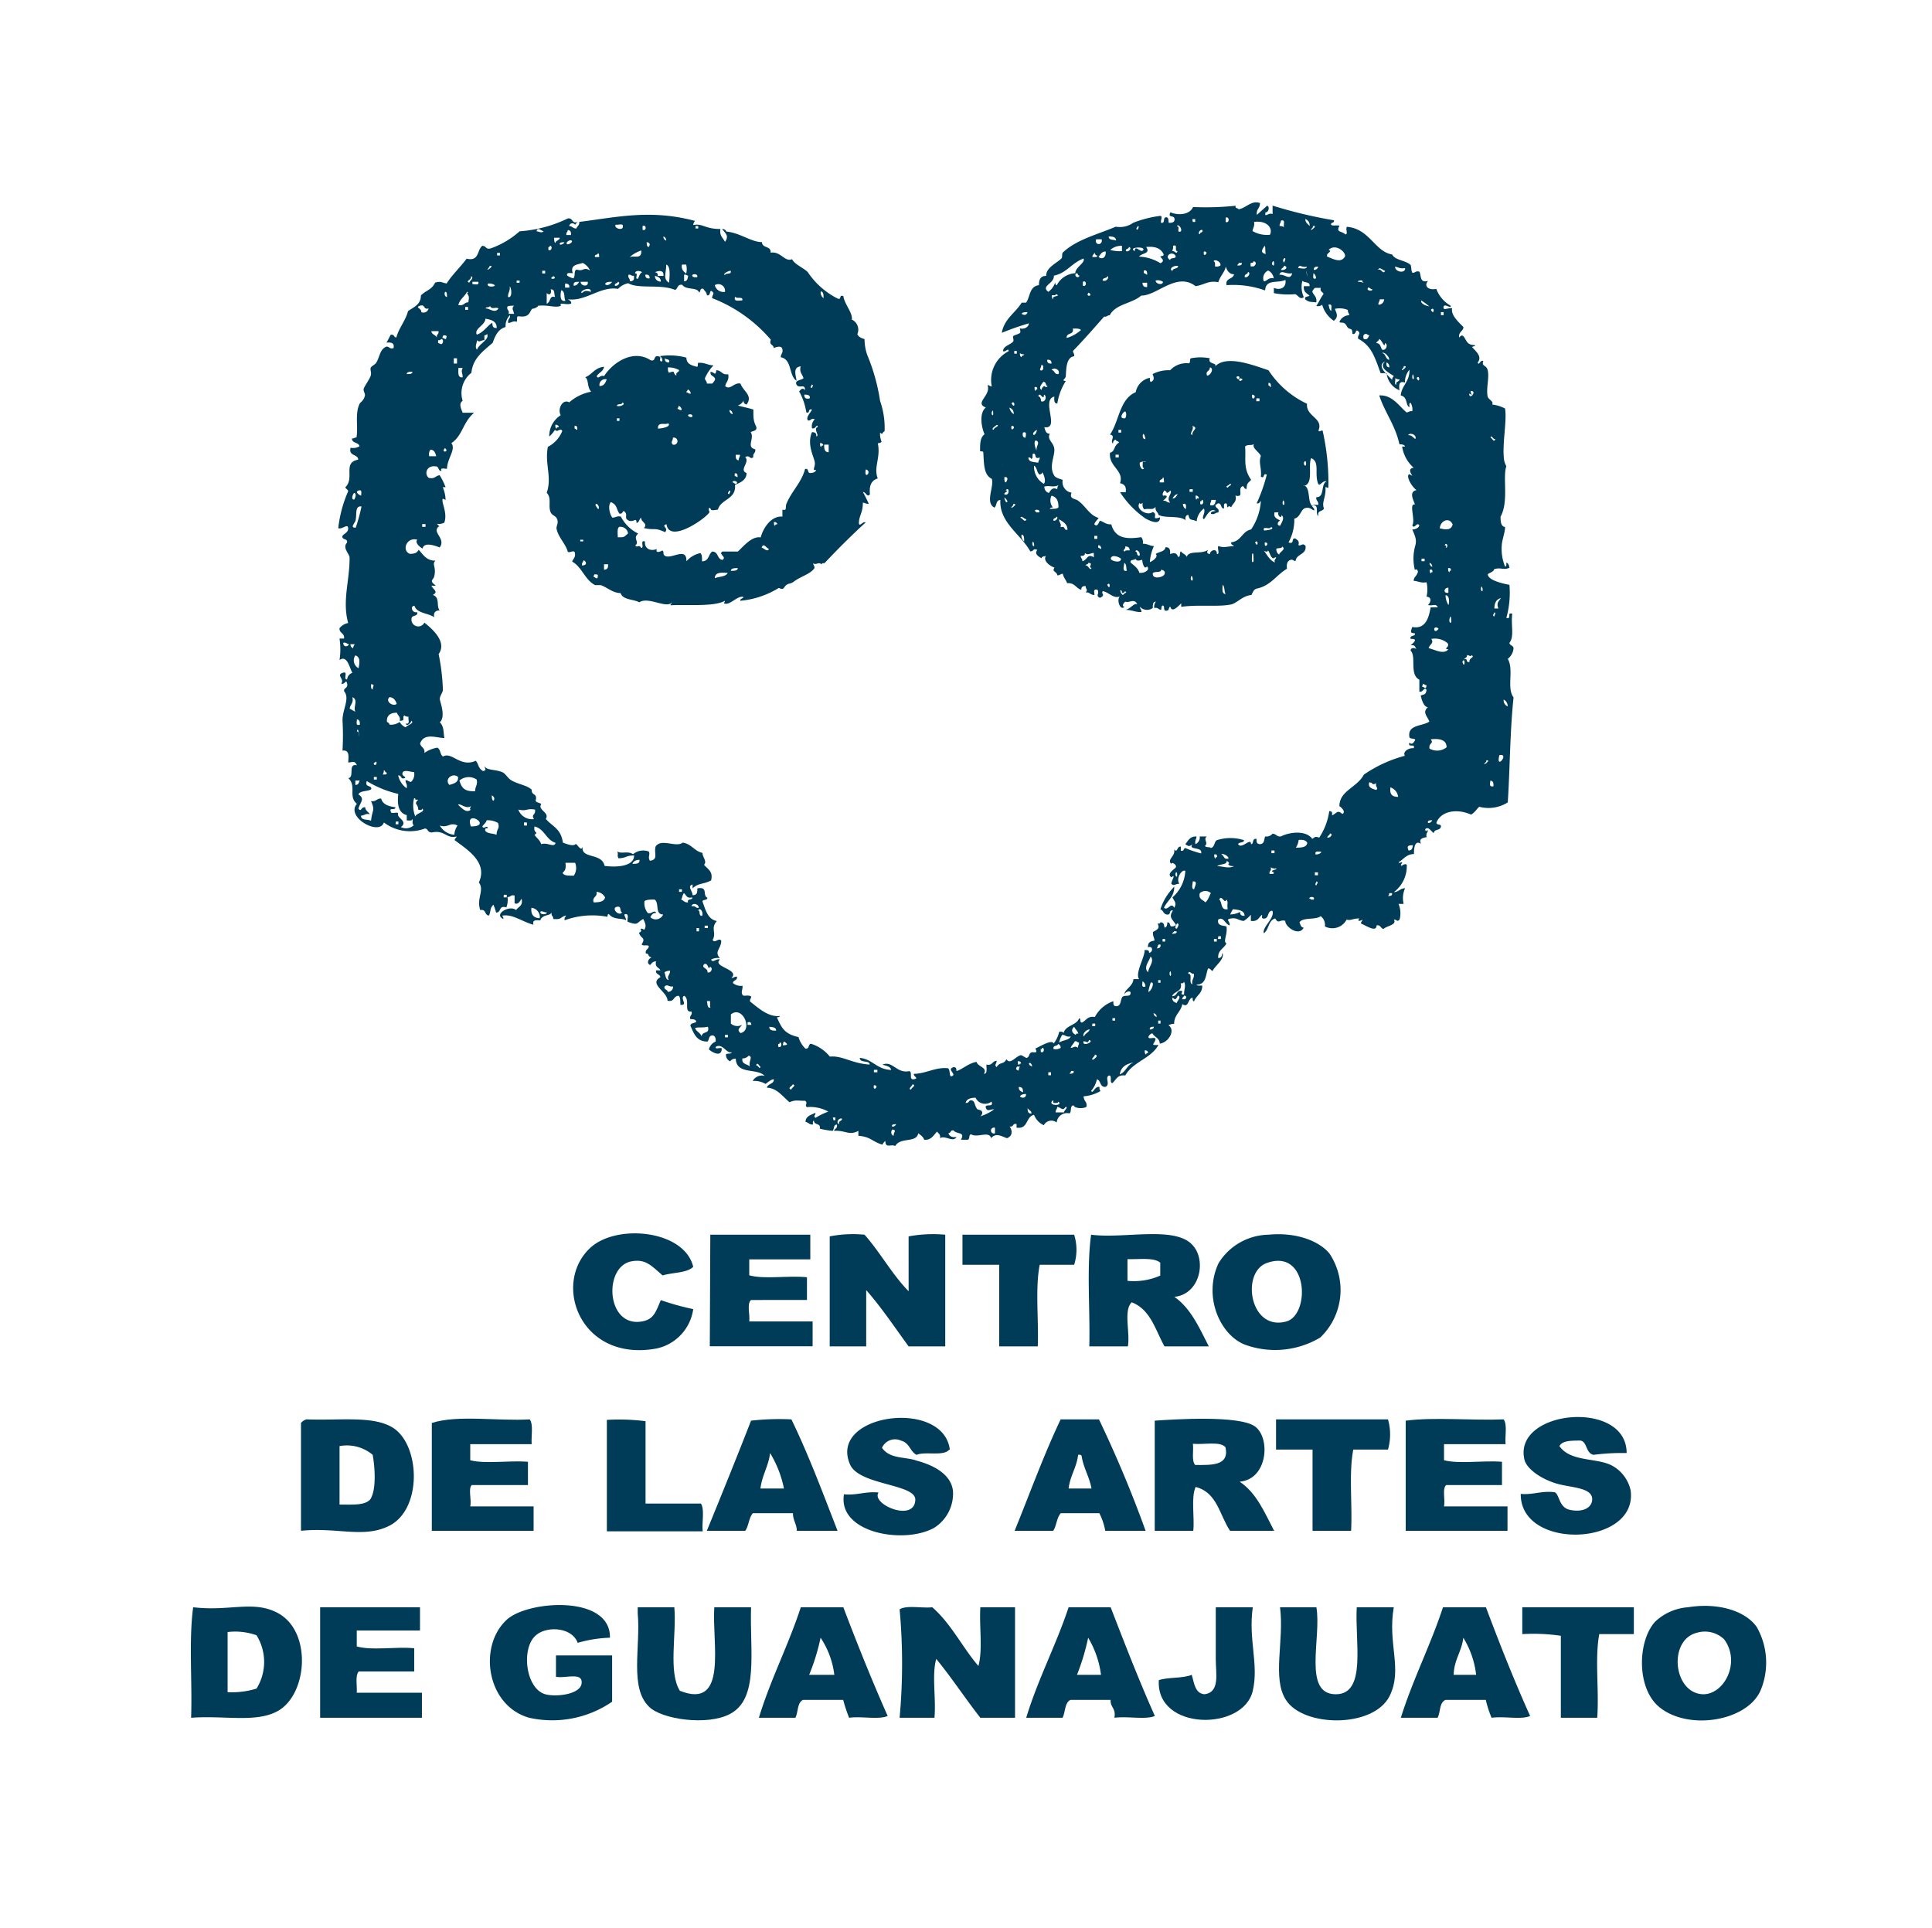
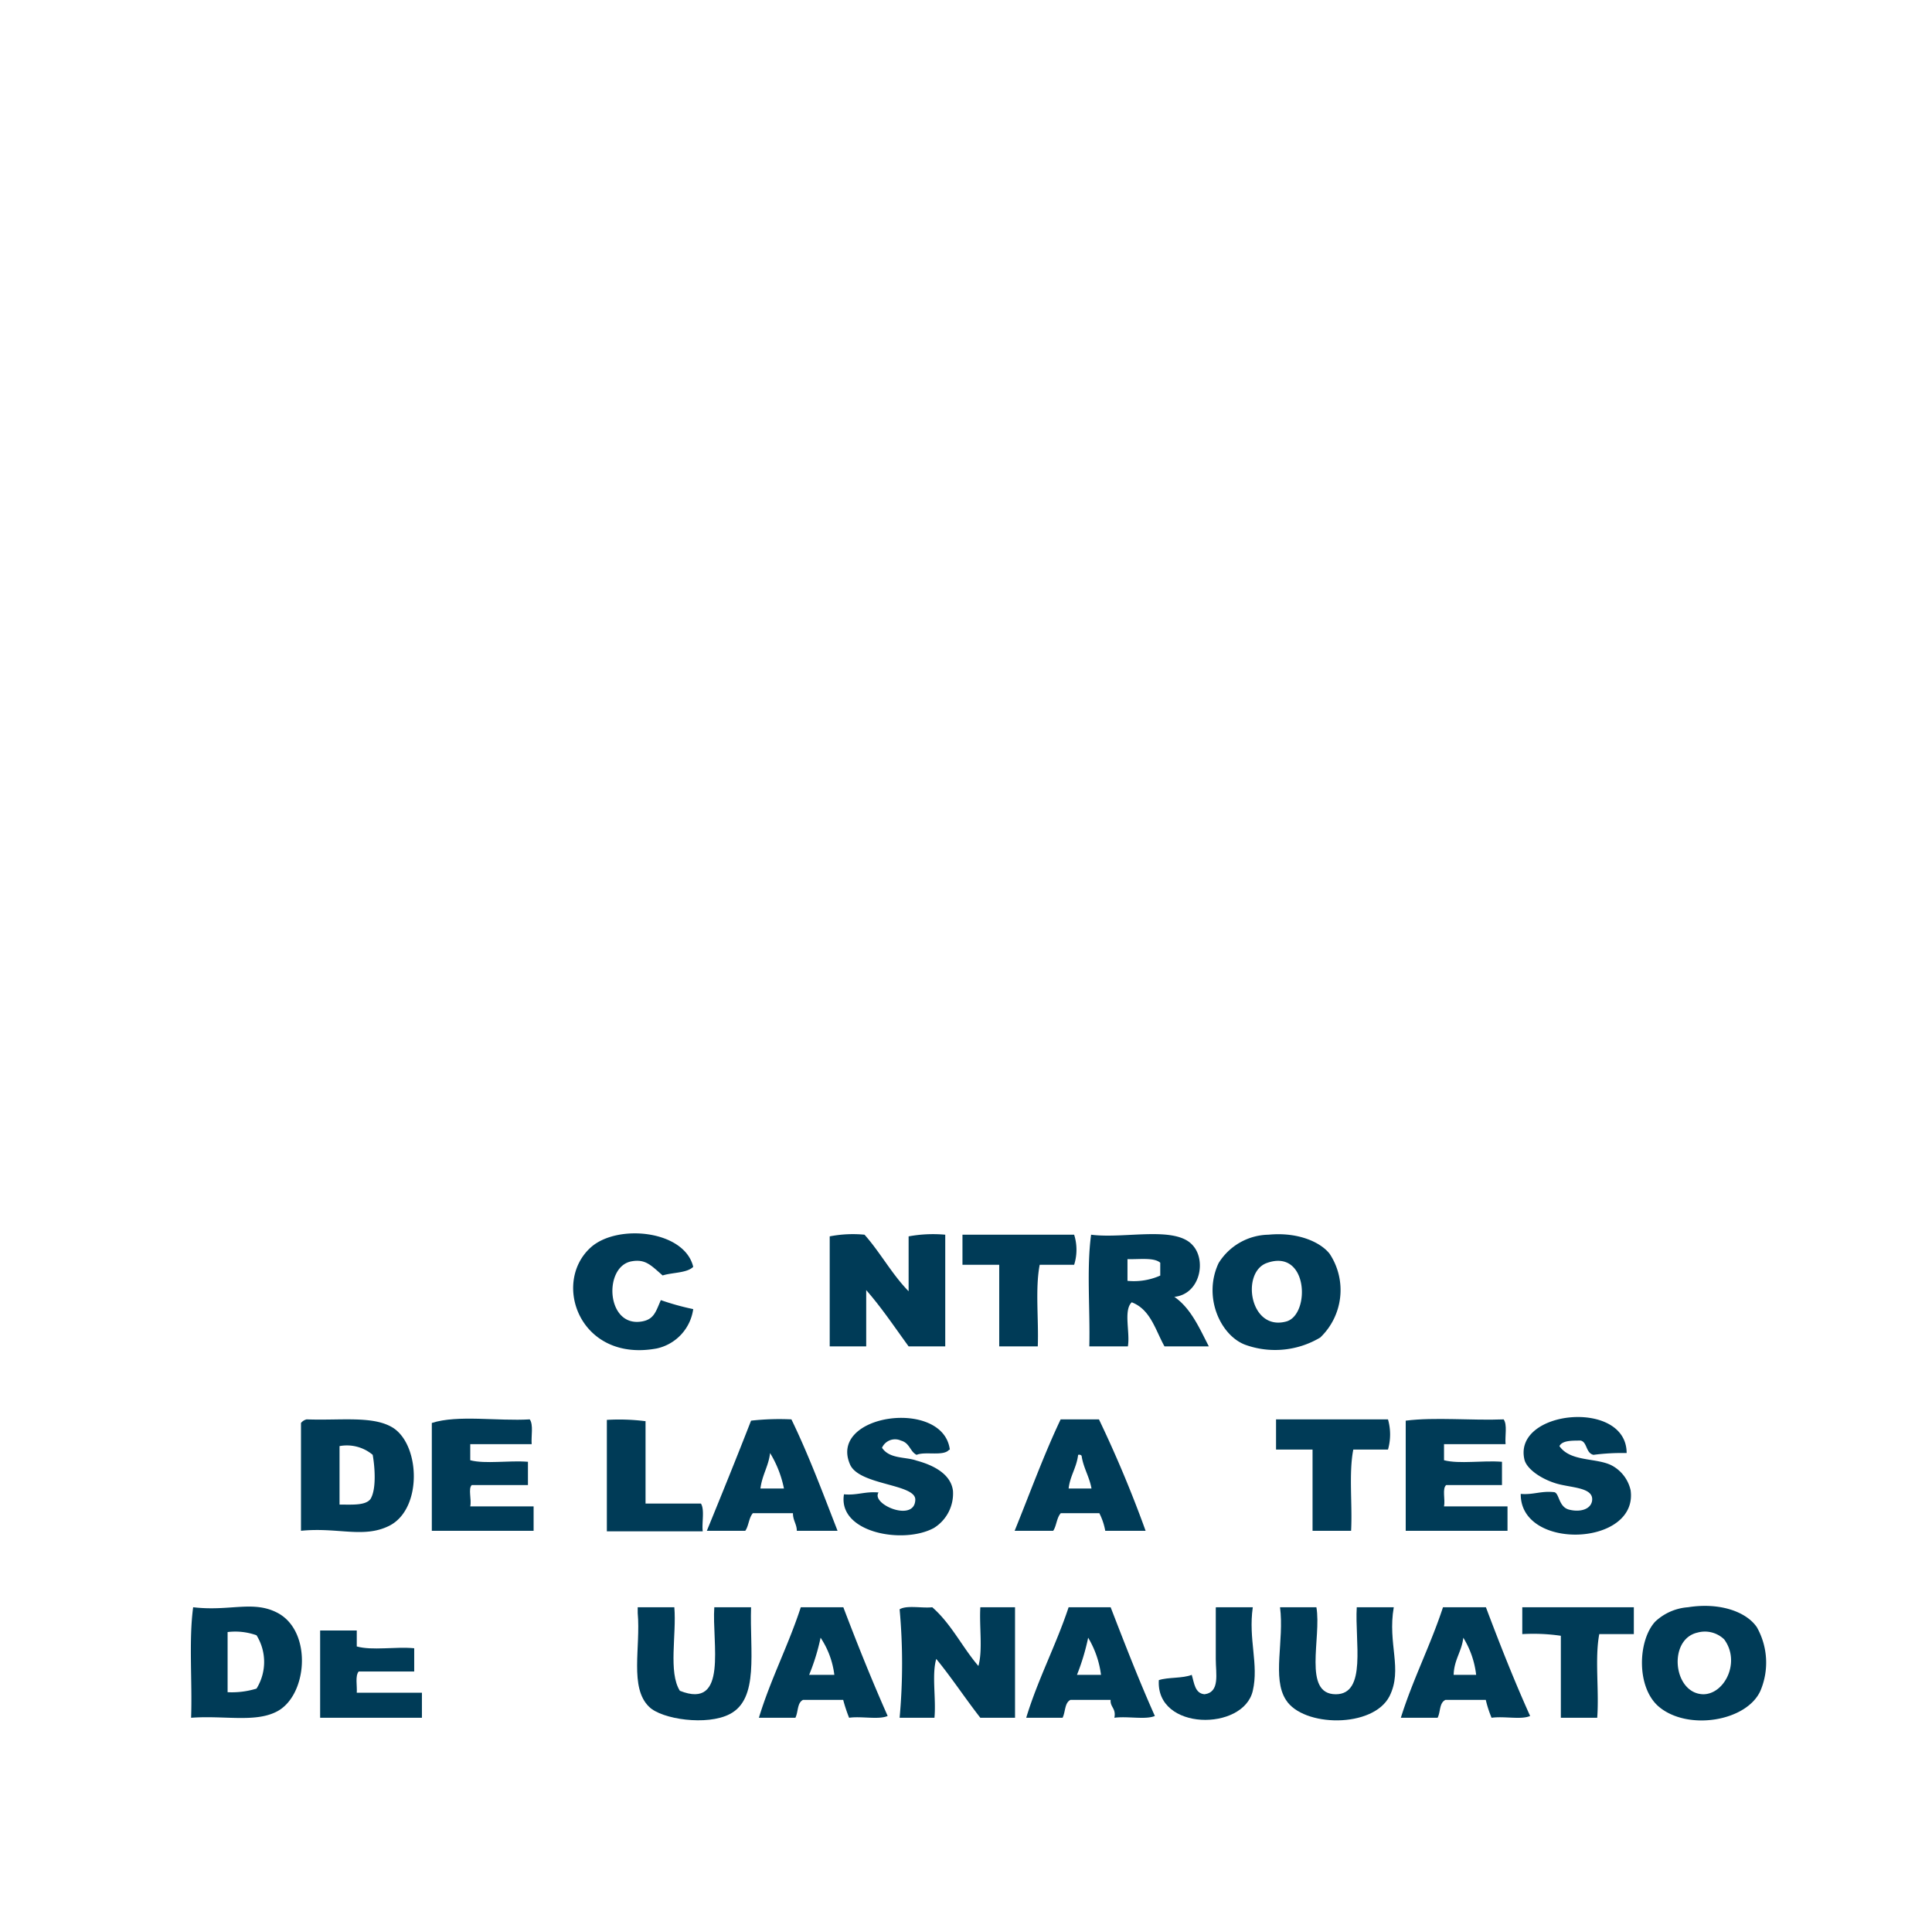
<svg xmlns="http://www.w3.org/2000/svg" id="Layer_1" data-name="Layer 1" viewBox="0 0 150.33 150">
  <defs>
    <style>.cls-1{fill:#003b57;fill-rule:evenodd;}</style>
  </defs>
  <title>Orquesta Sinfónica Juvenil y Coros</title>
-   <path class="cls-1" d="M98.45,16.66c0,.24.29-.14.57,0V16a35.83,35.83,0,0,0,4.77,1.14c.06.24-.22.14-.22.31s.45.05.66.11c-.31.55.16.39.45.68.24,0,0-.39.12-.59,1.77.14,2.18,1.94,3.52,2.15.25.48,1.06.44,1.45.83.09.39,0,.32.13.6.27,0,.21-.17.55-.09.15.32,0,.9.67.72-.35.38,0,.75.64.62a2.5,2.5,0,0,0,1.12,1.31c.05.3-.5-.24-.56.1s.48,0,.67.11c-.11.52.5,1.06.88,1.45,0,.33-.4.35-.33.82.28-.35.36-.06.58.29s.58.26.65.31-.21.12-.24.12c.27.32.84.75.45,1.22.1.3.2-.25.44-.11-.18.41.26.3.34.71.14.58-.14,1.45,0,2.06.08.24.48.35.35.61a2.8,2.8,0,0,1,1,.31c.15.93-.2,2.59-.1,3.78a1.55,1.55,0,0,0,.2.71c-.3.86.2,2.76-.45,3.92,0,.32,0,.76.35.81,0,.4-.2.9-.25,1.33a3.68,3.68,0,0,0,.25,1.75c.13,0,.1-.21.1-.31.17.06.2.2.24.4-.44.21-.71-.06-1.2.12,0,.2-.48.32-.48.39,0,.44,1.08.71,1.68.82a7.28,7.28,0,0,1-.24,2.57c.46.13,0-.47.46-.32-.12.87.18,1.77-.22,2.26,0,.2.3.2.32.42a1.16,1.16,0,0,1-.45.83c.5.86-.11,2.26.45,3-.28,2.61-.28,5.6-.45,8.17a2.81,2.81,0,0,1-2.22.34c-.21.19-.35.46-.64.61-1-.46-2.3-.34-2.69.62,0,.22.35.1.35.27,0,.39-.55.2-.55.55-.23-.14-.41-.55-.67-.31,0,.17.09.2.12.09.25,0-.15.24,0,.53-.38.07-.63.15-.45.52-.49-.31-.55.31-.55.8-.59,0-.81.42-1.19.63,0,.18.47-.2.18.19,0,.26.19-.14.45,0a2.52,2.52,0,0,1-1,2.14c.37,0,.48-.3.87-.3a1.84,1.84,0,0,0-.11,1.22h-.4a1.86,1.86,0,0,1,.08,1.22c-.23.21-.16,0-.44,0,.26.42-.59.49-.79.72-.25,0-.21-.33-.56-.27,0,.59-.83,0-1.19-.13-.06-.15.09-.18.09-.32-.19.14-.45.14-.23-.09-.57,0-.65.19-1,.09a1.25,1.25,0,0,1-1.69.53.85.85,0,0,0-.33-.8c-.37.32-1.39.06-1.65.49.09.13.07.37.33.41-.38.72-1.46-.09-1.43-.53-.43-.14-.53.29-.78-.19-.55.14-.49.89-.89,1.15-.15-.48.9-1.2.66-1.75-.39,0-.25.53-.57.6s-.22-.15-.22-.29c-.27.19-.32.56-.88.48v-.48a2.7,2.7,0,0,1-.54.48c-.38,0-.52-.27-1-.19s-.07.19-.11.54c-.37-.1-.47-.72-.89-.45-.1.49.35.45.64.53.11.61-.29,1.18,0,1.32-.19.41-.69.52-.64,1.14.28,0,.28-.2.33-.4.19.51-.59,1-.77,1.41-.14-.05-.15-.2-.35-.2-.2.5-.13,1.26-.9,1.26.06.13.29.05.45.08,0,.62-.46.75-.64,1.22-.12,0-.11-.2-.11-.28-.37,0-.3.87-.8.49-.12.63-.64.83-.64,1.54-.25,0-.27.06-.45.1.6.4,0,1.37-.67,1.44,0-.43-.43-.51-.57-.8a.42.42,0,0,0-.31.28c0,.21.39,0,.55.12,0,.4-.52.55.23.5-.56,1.06-2,1.31-2.58,2.38-.62-.08-.71.33-1,.59-.26,0,0-.55-.24-.59-.42.12.14.71-.32.89-.45,0-.32-.51-.65-.59a2,2,0,0,1-.45.9c.16.27.26-.38.65-.31,0,.16,0,.28.1.31a3.07,3.07,0,0,1-1.33.42c0,.4.29.4.22.81-.19.16-.91.16-1-.1-.32,0-.13.48-.32.62a.81.81,0,0,0-1,.71.66.66,0,0,0-1,.21,1.44,1.44,0,0,1-.76-.81c-.67.15-.43,1.13-1.36,1v-.28c-.33-.08-.2.24-.54.19.25.36.21.76-.21.91-.47-.17-.86-.44-1.23,0-.15-.6-1.07,0-1.55-.3-.21,0-.08.32-.25.42h-.55c.36-.64-.31-.4-.57-.72-.26-.06-.19.21-.41.21.09.22.26.36.64.29-.27.47-.89-.16-1.29.1.07-.31-.16-.39-.23-.52-.33.39-.5.68-1,.64-.08-.25-.3-.37-.46-.51-.13.79-1.4.28-1.79,1-.34-.18-.77.22-.77-.4a.92.92,0,0,0-.23.29c-.79-.22-.86-.6-1.87-.69V88c-.72.39-1-.06-1.89,0,0-.17.29-.16.22-.49-.29,0-.2.38-.33.49a6.65,6.65,0,0,1-1-.17c.1-.46-.47-.26-.45-.62-.12,0-.08.16-.09.3-.3,0-.35-.17-.57-.21,0-.45.44-.54.77-.71,0,.28-.19.19,0,.4a5.62,5.62,0,0,1,1-.49,2.91,2.91,0,0,0-1.66-.35c-.22-.15.1-.27-.13-.49-.65,0-.75-.09-1.23.11-.55-.47-1-1.11-1.76-1.13.06-.31.52-.27.55-.62-.06-.14-.5.21-.65.33a1.66,1.66,0,0,0-1-.23.81.81,0,0,1,.92-.4c-.55-.63-2.2-.06-2.24-1.34-.19,0-.35.07-.43.21a.53.53,0,0,1-.33-.52c0-.14.41,0,.45-.2-.4.17-.7-.73-1.25-.41-.08.29.52-.07.47.2-.07.65-.81.18-1,0a.88.88,0,0,1,.53-.61c0-.2,0-.41-.22-.48-.36,0-.26.33-.42.48-.88,0-1.06-.65-1.33-1.23,0-.2.29-.2.45-.29,0-.2-.22-.23-.45-.22-.1-.31.19-.3.08-.6-.64.1-.07-.93-.56-1.22-.37.18.34.76-.3.7,0-.28,0-.6-.13-.7-.45,0-.3.51-.87.38,0-.71-1.5-1.3-.55-1.83-.05-.26-.4-.2-.34-.53h.34c-.1-.23-.46-.23-.34-.7-.28,0-.35.17-.46.28-.3-.11-.16-.48.11-.59-.38-.1-.11-.27-.45-.31-.05-.31.19-.31.23-.52s-.5,0-.55-.19c.35-.55-.07-.4-.21-.91.12,0,.26-.2.11-.23.06-.17.22,0,.31,0,.18-.3.06-.51-.09-.83-.57.32-.35.53-1.21.22-.07-.17.14-.58-.14-.6s.07.34,0,.48c-.27-.19-.94,0-1.32-.48-.12,0-.09.11-.12.21a6.3,6.3,0,0,0-3.32.27c-.06-.2.07-.24.1-.37-.52.15-.29.33-1,.27.05-.24-.19-.21-.11-.5-.18.24-.43.17-.67.33s-.16.23-.23.27-.67-.14-.52.35c-.87-.23-1.56-.81-2.35-.72-.19,0,.06.11,0,.27-.79-.36.5-1.12,1-.69.14-.25.48-.29.45-.73s-.14.41-.57.2v-.6c-.31-.09-.29.13-.55.11a1.62,1.62,0,0,1-.09.81c-.63-.19-.37.42-.8.4a4,4,0,0,0-.21-.61c-.31.33-.16.42-.34.84-.36,0-.2-.52-.68-.42-.32-.9.35-1.55-.11-2.15.73-1.58-.93-2.57-1.88-3.29,0-.16.14-.16.14-.29-.77.21-.92-.53-1.91-.31-.37,0-.28-.28-.54-.31A3.35,3.35,0,0,1,29.87,64c-.34,1.07-3-.41-2.1-1.45-.7-.57,0-1.38-.67-2,.52-.07-.07-1.16.67-1-.16-.35-.27-.26-.67-.21,0-.43.14-1-.45-.93a20.64,20.64,0,0,0,0-2.36c0-.85.59-1.71.13-2.25-.07-.29.32-.22.23-.61s-.18.13-.46,0c.29-.32-.41-.65.1-.83s0,.53.36.51a.57.57,0,0,1,.41-.51c-.23-.4-.4-1.42-1-1a5.66,5.66,0,0,0,0-1.67h.35c.06-.45-.39-.4-.35-.81a1.12,1.12,0,0,1,.67-.4c-.48-1.76.14-3.36.11-5.13-.08-.34-.56-.74-.2-1.12.06-.34-.3-.2-.36-.43s.48-.3.45-.7-.45.12-.77,0a9.84,9.84,0,0,1,.77-2.87c0-.14-.19-.18-.22-.31.76-.74-.24-1.92,1-2.15,0-.45-.77-.25-.59-.93a.94.94,0,0,0,.69-.11c-.05-.33-.6-.22-.58-.61.2,0,.2-.08.35-.08.14-.88-.13-1.81.23-2.6.07-.16.36-.26.43-.7,0-.17-.16-.33-.09-.52s.47-.75.54-1-.07-.47,0-.61.34-.23.44-.41c.29-.5.25-1,.78-1.23.26,0,.22.21.55.12.09-.41-.18-.46-.55-.43.13-.21.22-.4.32-.6.32-.08.23.2.45.2.21-.77.7-1.27.91-2.05.44-.32,1-.5,1-1.22.42-.42.82-.41,1.11-1,.49-.13.47,0,.89.07.45-.7,1.06-1.26,1.56-1.93,1,.24.8-.7,1.22-1,.34,0,.23.32.68.19a6.78,6.78,0,0,0,2.22-1.32,10.21,10.21,0,0,0,3.75-1c.34-.06.32.27.56.31,3.11-.37,5.77-1.07,9.34-.12a.56.56,0,0,0-.14.32c.77-.14.89.31,2.12.31-.1.52.21.7.35,1,.36-.48,0-.69-.22-1a.33.33,0,0,1,.33.2c1.08.1,1.93.82,2.77.82,0,.5.73.27.67.82.82-.12,1.08.75,1.67.51.23.43.83.63,1.22,1a6.11,6.11,0,0,0,2.32,2.06c.36.14.07-.33.45-.19.09.64.75,1.31.66,1.83A.86.86,0,0,1,66.71,26c.1.24.33.31.56.39a3.79,3.79,0,0,0,.21,1.23,15.17,15.17,0,0,1,1,3.58,6.32,6.32,0,0,1,.35,2.36c-.21.08-.1.31-.35.11a1.51,1.51,0,0,0,.12.71.42.42,0,0,1-.3.11c.25,1.1-.35,1.89,0,2.74-.61.19-.66.73-.61,1.24-.25.26-.26-.15-.55-.19a10.07,10.07,0,0,1,.46.93c-.24,0-.31-.08-.46-.1,0,.83-.31,1-.31,1.63.08.26.29-.19.53-.09-1.09,1-2.17,2.07-3.2,3.17-.12,0-.21,0-.24.1-.2-.24-.46.1-.64-.1,0,.2.12.2.09.4-.34.46-1,.61-1.55,1a.89.89,0,0,1-.42.2c-.51.15-.27.57-.8.33a6.86,6.86,0,0,1-3,1c0-.22.24-.14.24-.3-.42-.13-1.05.65-1.43.52-.17,0,0-.1,0-.22-.85.48-2.88.28-4.24.35,0-.11.11-.13.11-.23-.39.53-1.85-.48-2.53,0-.48-.26-1.29-.17-1.46-.72-.62,0-1.07-.47-1.56-.62-.11,0-.32,0-.43,0-.82-.44-1-1.39-1.78-1.83.08-.23.26-.3.22-.64s-.39,0-.56-.12c-.15-.61-.78-1.17-.88-1.83,0-.26.21-.45,0-.81-.09-.15-.35-.21-.45-.43-.22-.49.1-1.11-.31-1.52.43-1.24-.17-2.23.09-3.58a2.36,2.36,0,0,0,1.12-1.23c-.13-.3-.4.17-.56-.1a2.76,2.76,0,0,1-.45.53,1.91,1.91,0,0,1,.89-1.66c-.28-.5.17-1.3.66-1A3.59,3.59,0,0,1,46,30.48c-.34-.35-.18-1-.47-1.12.56-.22.74-.75,1.47-.82-.06.38-.4.44-.57.73.1.29.28-.13.57,0,.71-1.1,2.3-2.12,3.64-1.23.42.09.18-.38.56-.32s0,.27.24.41c.24,0,0-.45-.14-.41a5.06,5.06,0,0,1,2.11.11c0,.5.4.6.81.71.11,0,.07-.19.09-.3.52-.06.76.19,1.21.19a3.4,3.4,0,0,0-.67,1c0,.17.17.24.15.42h.41a.82.82,0,0,0,.23-.32c0-.29-.42-.24-.35-.59.31,0,.37.38.45-.13.4,0,.43.39.92.31.1.48-.18.61-.23.93.4.34.69-.32,1.19-.2.2.6,1,.92.47,1.63a.28.28,0,0,1-.23-.32.72.72,0,0,1-.45.39c.29.1.79.18,1.21.32,0,.69,0,.88.23,1.35.07.32-.26.3-.44.41.33.48-.38,1.16.35,1.33.07.31-.21.3-.14.61-.29.24-.25-.21-.64,0,.41.38-.51,1,.11,1.24,0,.54-.47.74-.9.92.11,1.15-1.11,1.09-1.33,1.93-.16,0-.57.14-.57-.09-.27-.17-.08.28-.08.28-.26.48-3.14,2.49-3.35.94-.47.17.21.27-.11.62-.87-.4-.77-.12-1.65-.32.35-.35-.22-.45-.22-.81-.14.11-.13.36-.35.42,0-.56-.3.13-.78-.31-.11-.22.11-.4-.22-.63-.1.07-.1.24-.33.21-.27-.38-.15-.68-.67-.9-.26.29-.07,1,.12,1.21.26,0,.35-.15.66-.08a3,3,0,0,0,1.35,1.32c-.46.39.14.63-.23.93.15.2.32-.11.45.18.3.05-.13-.66.31-.49-.07.57.46.78.91.58-.12.44.43.12.43.12.18.08,0,.29.22.42.52.27,1.7-.74,1.66.42a1.94,1.94,0,0,1,1.09-.64c.13.12.13.37.12.64.54,0,.49-.52.79-.76.51,0,.37.58.8.65.38-.24-.35-.44,0-.65h1.2c.45-.41,1.09-1.22,1.78-1.1.22-.81.85-1.69,1.69-1.62v-.54c.41.1.18-.2.33-.49.36-.91,1.16-1.62,1.43-2.67.33-.1.15.33.42.31s.39-.09.45-.24c-.37.06-.06-.19-.11-.59s-.64-1.4-.22-2.35c.25,0,.36.09.33.32.32,0-.28-.6.13-.73-.1-.29-.17.23-.46.1a.79.79,0,0,1,.22-.7c-.33-.1-.27.13-.53.1-.19-.26.19-.57.31-.85-.35-.1-.11.33-.44.22a4.88,4.88,0,0,0-.56-1.64c.15-.13.22-.32.46-.1,0-.55-.47-.06-.66-.42s.39-.33.54-.5c-.08-.31-.34-.45-.22-.92-.62.07-.38.66-.32,1.12-.62-.39-.33-1.67-1.23-1.83,0-.26.19-.31.13-.62s-.42-.19-.68-.1c0-.29-.39-.21-.22-.64a11.38,11.38,0,0,0-4.57-3.24c0-.29.23-.33,0-.52s-.08.4-.41.29c0-.24-.2-.33-.26-.49-.29-.09-.22.2-.33.29-.19-.47-1-.16-1.33-.61-.39-.05-.33.32-.55.4-1.14-.48-2.86-.05-3.64-.52a1.45,1.45,0,0,0-.8.44c-1.35-.24-2.53,1-3.89.81.08.09.25.09.25.32-.29.18-1-.15-.8.18-.44.2-.92-.08-1.78,0,0,.13-.52.3-.42.21-.27.2-.17.75-1.1.61-.19,0-.09.26-.13.43-.34-.1-.41.09-.67.09-.08-.32.18-.31.13-.61a1.22,1.22,0,0,0-.34.93c-.58.15-.82.7-1,1.22-.71.64-1.54,1.17-1.66,2.34A2,2,0,0,0,36,31.19c-.33.22-.12.61,0,.93h.89c-.89.75-.89,1.79-1.77,2.36.38.49-.33,1.2-.34,2-.21,0-.57-.12-.42.17-.31,0-.17-.36-.47-.36-.68-.09-.9.56-.54.89.48.13.54-.17.86-.2a5,5,0,0,1,.46.93s-.22,0-.22,0a2.64,2.64,0,0,1,.22,1s-.19-.12-.22-.09c-.14.24.4,1.09.12,1.85a.91.91,0,0,1-.57.09c.38.44.17,0,0,.39s.67.85.21,1.45c-.31-.12-1.22-.47-1.33.09-.22-.12-.62-.47-.41-.69-.84-.24-1.24.86-.57,1.1.35,0,.58-.09.67-.32.36.36.58.85,1.32.85-.32.25.08.49-.1,1.21-.06.26-.31.31-.11.53s.4.23-.11.2c.09.28.6.48.11.72.59.23.24.85.53,1.21-.29,0-.51.14-.42.53-.48-.33-1.37-.3-1.54-.89-.35,0-.21.59.22.5.06.36-.43.19-.45.5a.53.53,0,0,0,1,.31c.78.61,1.74,1.57,1.11,2.45a15.81,15.81,0,0,1,.33,2.78c0,.2-.24.48-.24.7s.5,1.36,0,1.83c.36.33.27.87.36,1.22-.6,0-1.58-.44-1.89.42.06.33.4.33.33.74a2.57,2.57,0,0,1,1-.41c.27.1.21.55.45.69.69-.41,1.34.88,2.55.33.25.28.14.53.56.8.34-.07.13-.14.13-.4.1.37.89.25,1.42.51.24.13.38.46.69.63.56.31,1.2.37,1.55.71,0,.07,0,.22.11.31s.31.14.2.53c0,.16.3.16.44.28-.33.45.68.66.35,1.15.5.61,1.17.72,1.33,1.85.2.07.82.34,1,.1.18.09.42.64.55.19-.22,1,1.51.48,1.69,1.52.88.12,2.3.07,2.3-.81-.66,0-.56.19-1.21.22-.14-.26,0-.2-.09-.53.33.21.79-.07,1.22.21a1.23,1.23,0,0,1,1.22-.21c.14.21-.1.43.09.72.7-.09.28-.61.45-1.12.46-.64,1.58.12,2.1-.29.69.1.92.67,1.54.8,0,.33.38.67.12.92.28.35.73.51.55,1.22-.6.32-1,.19-1.44.62v-.3c-.45.11,0,.5,0,.83.37,0,.37-.23.37-.53.88-.16.37.54.78.73,0,.23-.37.11-.38.29.24.64.4,1.39,1.12,1.52-.52.59,0,.89-.33,1.47.16.31.51-.22.67.07,0,.62-.58.83-.1,1.35a1.11,1.11,0,0,0-.69.11c.15.31.41-.12.69,0-.65.57,1.6.76.89,1.43.2,0,.24-.12.43-.1.06.32-.3.25-.31.5a1,1,0,0,0,.75.21c0,.42-.14.42,0,.72.08.13.46-.05.67.12,0,.17-.12.18-.09.38.63.49,1.41,1.23,2.31,1.13,0,.1-.15.1-.22.1.36.81.58,1.3,1.68,1.54a2.08,2.08,0,0,0,.55.91c.33,0,.19-.36.42-.39a3.05,3.05,0,0,1,1.47,1c1-.09,1.71.54,3.1.62,0-.37-.77-.09-.77-.52,1,.1,1.3.89,2.44.94-.06-.31-.42-.31-.67-.42.81-.32,1.08.72,2.09.51.27.09-.08.71.36.63s-.11-.23,0-.42c.9,0,1.7-.55,2.66-.43.15.15.08.49.2.63.61-.11-.41-.55.23-.72.22,0,.21.17.21.31.56-.19.91-.6,1.56-.72.13.41.88.42.58.93.3,0,.18-.43.2-.72.47.11.43-.28.79-.29,0,.23-.21.31,0,.49.24-.43.56-.18.76-.62.29.47.69-.2,1.11-.31.13,0,.41.24.47.21.22-.07.15-.3.33-.41s.59.16.34-.32c.32-.12,1.28-.75,1.43-.39a2.37,2.37,0,0,0,.43-.92c.16,0,.32,0,.33.12.17-.64,1-.59,1.22-1.16.17,0,0,.33.22.33.33-.15.42-.53,1-.43a2.57,2.57,0,0,1,1.44-1.23c0,.25,0,.38.21.39.39,0,.33-.4.46-.67s.64,0,.67-.33-.53-.05-.45.11c-.14-.33.67-.67.67-1.22h.44c-.33-.48.48-1.75.43-2.26.26,0,.35,0,.35.21.29,0,.36-.57-.09-.43,0-.45.25-.45.51-.52,0-.22-.16-.37-.11-.67.29-.17.57-.26.35-.65.14,0,.2,0,.22-.1.29,0,.29.23.32.41.17,0,.22-.21.22-.41.32,0,.1.4.44.31.12,0,.14-.08.25-.08-.25-.46-.64-.59-.25-1.14-.34-.09-.12.33-.44.31s-.3-.34-.54-.41A4.33,4.33,0,0,1,91.37,69c0,.82-.55,1.07-.8,1.64.32.27.53-.5.8,0,.21-.39,0-.5-.14-.81a2.94,2.94,0,0,0,1-2.06c-.26-.16-.76.6-.46,1-.33,0-.41.21-.63,0,0-.21.4-.81,0-.5-.36-.27.16-.57.33-.75s-.31-.51-.33-.29c-.37-.37.35-.6.22-1.13.3.31.18-.25.52-.22v.32c.28.06.19-.18.35-.21a7.78,7.78,0,0,0,1.23.42c.15-.56-1.08-.23-.66-.72-.26.19-.3.19-.57,0,.24-.29.36-.62.87-.6,0,.21-.15.29-.08.6a.57.57,0,0,0,.33-.6h.56c-.32.21.14.52-.14.71,0,.19.4.07.44.19.32-.07.25-.47.47-.61a3.49,3.49,0,0,1,2.12,0c0,.23-.42.13-.46.31.27.44,1-.57,1,0,.25,0,.05-.47.43-.41,0,.24,0,.37.24.41.4,0,.34-.39.43-.6a.63.63,0,0,0,.57-.21c.3,0,.32.24.65.21.76-.38,2-.47,2.45.19.24-.16.21-.21.54-.1a5,5,0,0,0,.78-2.06c.26,0,.22.14.22.33.4-.19.4-.45.8-.11.32-.17-.12-.54-.23-.61,0-1.2,1.38-1.45,1.9-2.45a10.26,10.26,0,0,1,3.2-1.47c-.2-.25.2-.62.68-.59.16-.4-.5,0-.33-.43.19.2.33,0,.43-.18s-.36-.07-.43-.24c-.18-1,1-.84,1.55-1.22-.15-.41-.58-.72-.11-1.12-.34,0-.51-.66-.56-.9.23-.13.37,0,.45-.43-.16-.34-.26.22-.56.12v-.93c-.8-.41-.21-1.8-.68-2.26,0-.24.31-.24.46-.11-.12-.14-.08-.37-.46-.3.13-.13.69-.54,0-.5-.09-.33.38-.16.34-.43-.3-.06-.4,0-.21-.5,1.06.2,1.29-.76,1.43-1.53h.56c-.18-.34-.36-.08-.77-.18.23-.21.32-.62-.11-.65a2.49,2.49,0,0,0,0-1.12c-.45.08-.63-.09-1-.11,0-.32.22-.32.33-.7,0-.15-.19-.3-.23-.11a3.73,3.73,0,0,1,0-1.85c.15-.47.06-.72-.21-1.34.25,0,.48-.11.55-.31-.19-.33-.37.32-.55,0,.27-.45-.3-1.75.21-1.63-.1-.31-.51-1,.12-1.12-.39-.28-.87-1.15-.55-1.24,0,0,.22.14.22.12s-.44-.57.11-.62a2.76,2.76,0,0,1-.9-1.65h.22c0-.13-.22-.18-.43-.18-.32-1.49-1.14-2.47-1.57-3.8,1-.05,1.5.78,2.12,1.32.18,0,.23-.13.45-.09a.93.93,0,0,0-.13-.65c-.14,0-.09.2-.09.34-.32-.15-.11-.79-.68-.92.08-.79.71-1.07.68-2a1.5,1.5,0,0,0-.35,1c-.51-.17-.46.25-.43.6a1.63,1.63,0,0,1-1-1.33h-.46c-.46-1.23-.69-2.12-1.75-2.68-.08-.29.24-.38,0-.59s-.12.31-.45.21c0-.59-.23-.21-.44-.61s-.44-.18-.57-.32a.84.84,0,0,1,.76-.52c0-.19-.12-.19-.1-.41a1.73,1.73,0,0,0-1-.09c0,.17.38.59-.1.93a2.22,2.22,0,0,1-.9-1.25.51.51,0,0,1-.46.1c.2-.28.35-.66.56-.92,0-.17-.3-.17-.21-.49h-.45a.73.73,0,0,0-.21.29c.11.31.38.39.31.84-.53-.06-.53,0-.86-.23-.07-.28.23-.18.33-.3-.22-.19-.48-.28-.44-.73h.44c.08-.37-.39-.24-.55-.42a1.9,1.9,0,0,0,.11,1.27c-.29.24-.43-.14-.67-.23a5.8,5.8,0,0,1-1.66-.08v-.41c.47.21,1,0,.9-.62-.59.29-1.53-.1-1.58.82a7.4,7.4,0,0,0-3-.41c-.12-.58.51-.43.58-.85-.31,0-.51-.19-.65-.61,0,.35-.45.77-.57,1.23-.79-.15-1.06.2-1.77.31-1.47-1.14-3,.75-4.23.73-.71.63-2,.65-2.45,1.53-.19,0-.22.14-.44.11-.79.9-1.59,1.81-2.42,2.67,0,.15.12.21.09.41-.63.09-.61,1-.65,1.53,0,.27-.41.35,0,.4a4.63,4.63,0,0,0-.66,1.75c-.26,0-.25-.26-.23-.54-1.07.25.48,2.58-.78,2.38.07.25.12.52.43.51-.26.47.32.67.35,1.22s-.45,1.36,0,2.05c.1.16.38.23.65.32a.84.84,0,0,0,.69,1c-.22.52.33.45.53.64.55.39.88,1.13,1.57,1.32-.1.18-.29.31-.33.5.24.25.33-.12.43-.28.31.07.46.31.89.28.31,1.17,1.31,1.15,2.33,1a.59.59,0,0,1,.12.51c.39,0,.55.18.87.18a3.5,3.5,0,0,0-.32,1.25c.26-.08.7-.47.45-.62.23-.2.71-.16.77-.54.36,0,.36.23.36.54.32-.13.51-.1.62.22.22,0,.08-.35.22-.44.11.19.38.22.45.44.17-.56,1.15-.17,1.67-.56-.12.18-.12.29.13.34,0-.29.56-.51.55,0,.26,0,0-.46.11-.63.44.15.57.05,1.22,0-.07-.09-.26-.09-.22-.29.79-.08.85-.87,1.55-1a4.51,4.51,0,0,0,.76-2.22c-.09.07-.09.22-.33.19a12.63,12.63,0,0,0,.79-2.24c-.36-.14-.1.33-.46.17.07-.72-.2-1.09,0-1.62-.15-.33-.73-.63-.53-.93-.18.15-.52,0-.7.2.09.87-.18,1.68.47,2.58-.19.25-.35.22-.35.72-.24,0-.15-.19-.31-.22-.46.22.19.9-.56.74.13.51-.22.58-.33.91-.09-.08-.21-.14-.25,0-.13,0,0-.31-.18-.31s-.12.23-.13.4c-.29,0-.16-.4-.44-.4-.1,0-.11.1-.22.1-.06.31.34.23.22.61-.28,0-.25.19-.58.1,0-.22.19-.17.36-.22-.4-.28-.71.41-.9.64-.24-.1.15-.47,0-.83a1.42,1.42,0,0,0-.57,1c-.38-.21-.56,0-.63-.5-.21,0-.26.16-.24.41-.46-.39-1.55-.13-2.09-.41-.05-.23-.29-.3-.23-.63-.24.28-.37.1-.9.19a.58.58,0,0,1-.1-.5c-.11.07-.21.14-.23,0-.4.43.56,1.07,1,.71.49.17-.21.67.57.42,0,.72-.94.18-1.11.1a7.33,7.33,0,0,1-2-2.06h.44c.07-.41-.09-.63-.44-.7.34-1-.9-1.28-.78-2.37.43-.12.25-.52.7-.79-.06-.15-.25-.09-.25-.23a.27.27,0,0,0-.21.3c-.29-.16.25-.61-.24-.69.73-1.07.73-2.76,2-3.3a1.4,1.4,0,0,1,1.1-1.12c0,.15,0,.31.09.32.3-.15.22-.36.12-.61a2.73,2.73,0,0,1,1.37-.3,1.73,1.73,0,0,1,1.43-.54c.19,0,.06-.35.19-.39a3.82,3.82,0,0,1,1.47,0c-.22.53.75.29.33.72.85-1.06,3-.19,4.23.21a7.28,7.28,0,0,0,3,2.61c-.1,1,1.3,1.1.89,2.08.06.14.15,0,.32,0a18.2,18.2,0,0,1,.45,4.41c0,.12-.07,0-.23,0,.08.7-.31,1.2-.12,1.62,0,.29-.56.15-.42.62-.27-.12.06-.79-.34-.82s.1.21,0,.39c-.2-.06-.29-.26-.66-.19s-.4.73-.88.83a3.64,3.64,0,0,1-.45,1.85c.52.18.16-.4.55-.3.13.12.32.18.22.5.16.14.34-.23.56.09.06.68-.71.58-.78,1.15-.17,0-.19-.1-.32-.1-.32.07-.4.3-.35.71-.83.48-1.25,1.31-2.34,1.54-.26.06-.31.3-.43.5-.69.07-1.09.6-1.55.73-1,.22-2.55,0-3.91.19v-.27c-.12.1-.71.81-.84.27-.16,0-.07.29-.26.29-.34.1-.16-.32-.3-.38s-.13.18-.16.32c-.23,0-.21-.2-.54-.14a.67.67,0,0,1,.13-.49c-.24,0-.24.23-.24.49a.76.76,0,0,1-1-.09c0,.18.14.23.11.41-.53,0-.57-.13-1.23-.18.39-.06.66-.57.91-.42-.21-.51-.67-.08-.91-.21-.09,0-.35.37-.09.4-.33.35-.63-.57-.35-.81-.5.2-.83-.31-1.33-.41-.17.21.26.3-.22.52-.39-.15,0-.35-.2-.63-.37-.09-.22.23-.23.41-.34,0-.36-.24-.69-.2.22-.21,0-.26,0-.5-.23,0-.34.08-.33.29-.42-.09-.49-.56-1.11-.51-.07-.25-.28-.42-.33-.73-.2,0-.23.13-.42.12-.08-.34-.45-.25-.23-.6-.39-.14-.92-.55-.66-.92-.08.07-.3,0-.35.19-.21-.12-.6-.34-.32-.65-.41-.14-.19.08-.55.12-.73-1.33-2.43-2.25-2.33-4-.36,0-.26.42-.46.59-.76-.38,0-1.66-.21-2.24-.65-.32-.6-1.21-.66-2.06,0-.09-.15-.07-.25-.09,0-.59,0-1.06.35-1.32-.21-.43-.47-1.63.1-2.08-.93-.36.43-.93.13-1.74.16,0,.18.1.33.1a2.52,2.52,0,0,1,1.31-2.74c0-.31-.23.09-.43,0,0-.41.56-.49.77-.74.09-.05,0-.31,0-.4s.47-.19.55-.29-.06-.37,0-.41c-.13.13.64.18.69-.33a20.76,20.76,0,0,0-2.11.74c.19-1.1,1.07-1.56,1.55-2.35h.34c.33-.45.24-1.26,1-1.36,0-.42.11-.72.56-.72,0-.68.86-1,1.22-1.39.05-.15,0-.36.09-.44,1.06-1,2.65-1.38,4.11-2a1.79,1.79,0,0,0,1.35-.3,8.56,8.56,0,0,1,2.1-.54c.24,0,0,.4.08.54.34.05.12-.4.36-.43s.2.24.23.43c.2,0,.48,0,.45-.31s-.55-.05-.32-.51c.6.26,1.5.2,1.76-.41a22.55,22.55,0,0,0,3.32-.1c-.07.24.18.15.22.28.6-.1,1-.73,1.67-.49,0,.45-.31.45-.24.92l.79-.71c.24.05.11.55-.12.51M57,37.54c.12,0,.13.13.31.11.17-.24-.35-.29-.31-.11M91.58,72.26c0-.05.27-.39,0-.4,0,.07-.29.4,0,.4m16.2-44.13c-.76.32.27,1.12.54,1.43a.37.37,0,0,1,.14-.29c-.36-.26-1.23-.66-.68-1.14M95.37,17.27c.31.14.31-.47,0-.33Zm-2.56,0H93v-.22h-.22Zm9.09.32a.49.49,0,0,0-.33-.54c0,.29.19.36.33.54m-2.33,0a.53.53,0,0,1,.34.09c-.07-.19.15-.63-.24-.51,0,.19-.13.24-.1.42m-54.83-.11a.25.25,0,0,0-.45.11c.23,0,.31.21.56.19.06-.19.26-.25.22-.51-.22,0-.22.14-.33.21m52.72.5a2.24,2.24,0,0,0,1.35.29c.26-.47-.19-1.14-1.23-1,.06.35-.1.47-.12.71m-49-.39c.05-.23-.41-.06-.56-.11-.16.32.65.5.56.11M91.89,18c.11-.26-.26-.62-.31-.39.3,0-.1.56.31.39M50,17.88c.32.14.32-.44,0-.29Zm4.12-.1h.21v-.19h-.21Zm34.4.1c0-.11.19-.23,0-.29,0,.1-.21.23,0,.29m13.64-.29v.09c-.53.57.53-.19,0-.09M41.75,18c.19,0,.36.17.55,0-.23-.07-.48-.36-.55,0m2.32.29h.36c0-.22,0-.36-.25-.39,0,.14-.15.19-.11.39m49.29-.07c0-.18.26-.08.2-.32-.22-.08-.39.34-.2.32m-41.52.5a.33.33,0,0,0-.22-.32.31.31,0,0,0,.22.32m35,0c0-.29-.28-.32-.57-.32,0,.32.37.22.57.32m-43.61.18c0-.19.3-.18.33-.4h-.44c0,.16,0,.39.11.4m42.49-.28h-.43c-.14.52.55.47.43,0m-41.25.1c-.13-.08-.32.08-.36.13-.14.37.57,0,.36-.13m-.91.31a.35.35,0,0,0,.36-.18c-.19,0-.41,0-.36.18m6.9.19c.14-.13.14-.36-.14-.37,0,.12,0,.34.14.37m-7.79,0v.23c.29.13.33-.36.11-.32,0,.06,0,.11-.11.09m43.72.23a2.75,2.75,0,0,0,.91.09v-.41a1.27,1.27,0,0,0-.91.32m4.8.09c.2-.07.36.31.43,0-.29,0,.09-.57-.35-.41a.53.53,0,0,1-.08.41m7.3.22c-.07-.33,0-.54-.09-.63-.15.22-.4.54.09.63m-10.88-.22c.23.1.51-.26.23-.32,0,.18-.28.1-.23.32m.69,0c0-.57.49.22.66-.09s-1.26-.21-.66.09m.33.43a3.39,3.39,0,0,1,1.66.51c.44-.19,0-.44,0-.51s.32,0,.24-.21c-.19-.38-.57-.62-1.35-.54.38.54-.33.45-.55.75m14.75-.52c.36.13-.23.22-.11.52.34.12,1,.52,1.32.08.34-.27-.63-1.2-1.21-.6M49,20c.43-.12.93.19.9-.51A2.64,2.64,0,0,0,49,20M85.48,20c.3.24.61,0,.55-.43-.32,0-.4.24-.55.43m8.2-.43c-.13.6.5,0,0,0m-55,.31h.22v-.2h-.22ZM85,20h.24c.08,0,.13,0,.13-.12-.19,0-.13-.18-.23-.2,0,.13-.15.13-.14.32M46.3,20h.32c0-.12,0-.29-.1-.29,0,.16-.3.06-.22.29m44.75.24c0-.24.46-.05.43-.32-.26-.44-.94,0-.43.32m8.86.19c.33-.61-.27-.27,0,0M82,21.45c.06.62-1.05.79-.43,1.26a1.45,1.45,0,0,0,.54-.75c0,.09,0,.22.12.23a1.73,1.73,0,0,1,1.44-.93c0-.48.8-.8.64-1.14-.93.34-1.32,1.14-2.31,1.33m12.54-.72a.53.53,0,0,0,.42-.07c.08-.28-.45-.54-.53-.33.15.05.11.25.11.4m2.77-.27v.27h.23c.16-.07.29-.35,0-.4,0,.1-.1.14-.23.13m1.78.2c.09,0,.06-.59-.11-.2,0,.05,0,.2.11.2m-54.49.6c-.21,0-.57-.09-.46.19a1.68,1.68,0,0,0,.46.21c.21-.12,0-.68.31-.68.49.18.49-.25,1,.07a1.21,1.21,0,0,0-.57-.59c-.39.14-1,.12-.77.8m51.71-.6c.19,0,.38,0,.34-.2h-.23c0,.09-.1.1-.11.2M52.06,22c0-.17.19-1.29-.22-1.41,0,.71-.28,1.09.22,1.41m1.33-.7a1.42,1.42,0,0,0,0-.71h-.33c-.07.43.17.54.33.71m-15.3-.6s0,.07,0,.07c-.54.56.54-.17,0-.07m53.14.39c0-.25.44-.14.44-.39-.3-.08-.78.21-.44.39M99.67,21c.4.07.59-.26.24-.32,0,.14-.18.17-.24.32m1.34-.14c.19,0,.67.14.67-.11-.39.11-.57-.25-.67.11m1.22.14a.32.32,0,0,0,.34-.25c-.16,0-.36,0-.34.25m7.1-.14c-.38.07-.5-.06-.78-.11,0,.44.83.55.78.11m-1.55.21c-.17,0-.45-.38-.55-.07.26-.14.38.42.55.07m-65.59.21h.23v-.21h-.23Zm7.22,0c.32-.07-.08.5.23.4.09-.15.13-.4.32-.49-.1-.12-.53-.19-.55.09m1.55.19a.43.43,0,0,0,.46.44c0-.27-.19-.38-.46-.44m.66,0c.07-.53-.49-.38-.66-.28a.22.22,0,0,1,.22.28Zm4.79-.07c.07-.19.56,0,.44-.33-.2,0-.66.28-.44.33M89,21.26c.12,0,.13.08.26.12,0-.19,0-.4-.26-.33Zm9.34.63c.27,0,.32-.32.77-.23a.8.8,0,0,0-.43-.61.65.65,0,0,0-.34.84m3.32-.63c.29.85-.18-.68,0,0m-4.8.31c.28.07.49-.38.24-.4,0,.21-.29.11-.24.4m2.69-.19c.46-.05.83.49,1-.12-.48.12-.88-.32-1,.12M84,21.45c-.14,0-.12-.17-.21-.19-.31.12.09.5.21.19m18.4.21a.47.47,0,0,0-.2-.4c0,.19-.11.53.2.4M49,21.89c.31,0,.37-.15.32-.44-.18.06-.23-.11-.41-.07-.1.26.14.26.09.51m1.55-.23c0-.21-.08-.32-.34-.28,0,.21.11.32.34.28m2.68.23c.27,0,.27-.23.32-.44-.13,0-.14-.12-.32-.07Zm.75-.32h.26c.13-.28-.41-.29-.37-.12s.15.06.11.12M36.52,22c0-.14.43-.39.12-.51.12.28-.49.37-.12.51m6.56-.51c-.56.27.37.28,0,0m42.72.34c.32.13.55-.3.36-.34,0,.19-.38.09-.36.34M40.2,22h.23v-.17H40.2Zm50.29-.07a.71.71,0,0,0-.57-.1c0,.28.57.39.57.1m15.52,0c.1-.25-.65,0-.23,0,.17,0,.48.16.23,0m-69.25.18c.2,0,.54.12.46-.18h-.46Zm7.88.12c.27,0,.33-.17.43-.3-.29,0-.47,0-.43.3m1.09-.3h-.55c0,.35.65.42.55,0m1.35.18c.17.17.43,0,.55-.18-.27,0-.48,0-.55.18m.77.12c.22.08.48-.27.22-.3,0,.16-.28.07-.22.3m36.41,0c.31.14.31-.47,0-.3Zm5,.11V22h-.36c0,.23.1.35.36.34M38.5,22.19a.74.74,0,0,0-.53-.12c-.15.31.58.26.53.12m5.47.19h.32c.06-.2-.1-.33-.32-.31Zm11.65-.19a.69.69,0,0,0,.79.52.52.52,0,0,0-.79-.52m-16.09.92c.37.12.26-.78.13-.81.05.37-.15.48-.13.81m67.25-.6c-.15,0-.17-.14-.33-.13-.18.26.37.31.33.13m-64.24.29v.84c.37-.2.17-.65.65-.53-.11-.39,0-.57-.34-.6.1.34-.1.52-.31.29m2.75,0c.21-.21.38-.18.69-.09,0-.52-1,0-.69.09M44,23.41c-.14-.22,0-.77-.34-.82,0,.08-.21.94.34.82m-9.22-.3c0-.17,0-.39-.11-.4s-.12.38.11.4m.89.63c.47.08.44-.23.77-.21.07-.5.07-.4-.1-.73.06,0,.12-.08,0-.09-.2.38-.56.58-.67,1m28.41-.51c0-.27,0-.51-.22-.52a.55.55,0,0,0,.22.52m20.63-.43c-.33.34.43.31,0,0m-2.86.2c0,.13,0,.29.11.32-.18-.32.67-.19.22-.4-.05.11-.19.08-.33.08m-24.1.41c.12-.35-.48-.09-.55-.3-.14.42.25.3.55.3m49.51.33a.43.43,0,0,0,.44-.42h-.34c0,.19-.13.21-.1.42m3.89.08a4.75,4.75,0,0,0-.56-.41c-.12.35.85.54.56.41m-7.55.41c-.06-.18.14-.59-.23-.49.06.18.06.42.23.49m-70.82.09a.41.41,0,0,0,.57-.29c-.43.13-.24-.35-.67-.21s.15.2.1.5m6-.29c-.2-.15-.53.14-.66-.21,0,.18-.33.06-.33.21.33,0,.72.42,1,0m.69-.11c-.07.25.19.24.09.53H40c-.05-.27-.22-.43,0-.63-.29,0-.46,0-.55.1m-3.25.22h.22v-.22h-.22Zm75.14,0c.27.52.3-.35,0,0m-31.39.18c-.17,0-.41,0-.45.13.16.12.38.13.45-.13m32.17.23h.21v-.23h-.21Zm-73.47,1c0-.53-.42-.64-.88-.72,0,.5-.91.78-.67,1.24.54-.18.78-.66,1.21-.93,0,.27.06.44.34.41M83,26.3a2.83,2.83,0,0,0,1.11-.62c-.1-.13-.38-.11-.64-.11.14.52-.52.28-.47.73m-49,0c-.08-.3.17-.26.12-.53h-.55c0,.27.35.27.43.53m3.12.17c0,.19-.21.55,0,.74.13-.45,1-.79.78-1.22a.28.28,0,0,1-.21.1v.38c-.3,0-.37.21-.57,0m69-.09c.32.09.32-.15.44-.29-.17,0-.18-.14-.33-.1s-.19.19-.11.39M34.42,26.3c.12,0,.12.05.22.08s.08-.12.11-.19-.14-.1-.21-.1-.09.1-.12.21m-.33.17v.23c.09,0,.13.06.24.08s.26-.37,0-.4a.22.22,0,0,1-.24.09m73,.23c.33,0,.33.32.45.51.34.11.49-.45.22-.51,0,.49-.25-.29-.45-.32,0,.14-.19.18-.22.32m-28.17.82h.2v-.21h-.2ZM108.1,28c0-.29-.45-.67-.54-.52.28.05.23.47.54.52m-28.61-.21c0-.15.19-.1.2-.22a.48.48,0,0,1-.33-.09c0,.12,0,.27.13.31m-44.18.5h.25v-.41h-.25Zm16.75-.09c.1-.28-.23-.2-.33-.32,0,.25.1.33.33.32m29.76.09c0-.21-.08-.32-.34-.29,0,.21.09.31.34.29m26.28.3a.38.38,0,0,0-.2-.39c-.06.21,0,.37.2.39m-27.17.21c.31.17.31-.45.1-.41,0,.2-.1.23-.1.41m28.29-.3s0,.09,0,.09c-.52.57.55-.18,0-.09M36,29.36c0-.38-.15-.39,0-.73h-.33c0,.34-.08.79.33.73M52.06,29c.59-.2.22.05.58.23-.09-.3.2-.23.2-.43a1.67,1.67,0,0,0-.87-.21c0,.19,0,.34.09.41m41.86.23c.29,0,.57-.59.22-.64,0,.34-.36.24-.22.64m-11.56-.12c.17-.37-.4-.56-.54-.31.26,0,.2.36.54.31m-50.72,0c.26,0,.43,0,.46-.18-.26,0-.42,0-.46.18m78.37.31c0-.14-.07-.42-.11-.19s.07.39.11.19m-13.32.1c-.39-.29-.34.38,0,0m-.34,0c.34-.34-.43-.29,0,0m13.88-.1c.26.55.27-.35,0,0m-1.58.5c-.07-.26.24-.2.25-.4a.56.56,0,0,1-.35-.1c.07.15-.1.55.1.5m-62,.12c.36,0,.46-.26.56-.52a.45.45,0,0,0-.56.52m34.41.3a.29.29,0,0,1,.23-.3c0,.08.2.12.22,0-.18,0-.07-.35-.34-.32-.06.12-.43.47-.11.62M98.7,30c.11,0,.11.12.19.12,0-.17,0-.35-.19-.32Zm-35.54.2c0-.08.21-.2,0-.28,0,.13-.19.21,0,.28m17.42.22a.11.11,0,0,1,.13-.12c0-.1,0-.22-.21-.18,0,.12,0,.29.08.3m-27.19.1c.14,0,.14.13.36.11a.39.39,0,0,0-.24-.33c0,.12-.08.12-.12.22m60.93.11c0,.55.65-.21.13-.21a.35.35,0,0,0,.08.3c-.08,0-.11-.07-.21-.09M63,31c.07-.24-.14-.3-.42-.29,0,.29.15.35.42.29m18,.22c.35.15.49-.43.23-.51,0,.57-.33-.3-.44.12.15.05.21.19.21.39m16.43-.51c-.09.64.5.07,0,0m.32.51H98V31h-.24ZM48,31.58c.23.1.75-.12.43-.26,0,.21-.42.06-.43.26m30.71-.2c.29.56.29-.32,0,0m-26,.44c.14,0,.15.13.33.08a.35.35,0,0,0-.24-.32c0,.14-.08.18-.09.24m26.17.41c0-.33-.15-.43-.34-.51a.82.82,0,0,0,.34.51M57,32.23a.33.33,0,0,0-.23-.33.29.29,0,0,0,.23.33m20.28,0c0-.14,0-.41-.09-.2s.08.39.09.2m10.23.32c.16,0,.16-.6,0-.52s-.47.56,0,.52m-33.65-.23c0-.09-.3-.12-.32,0s.43.23.32,0M48,32.75h.2v-.2H48Zm3.2.6c.32,0,1.07-.16.79-.41-.21.15-.84-.16-.79.41m-7.88,0c0-.07,0-.11.11-.1s0-.24-.22-.19c0,.1,0,.29.11.29m34,.1c0-.2.54-.31.24-.39-.07.08-.51.32-.24.39m-32.61-.1c.1,0,.1.1.21.1,0-.17,0-.35-.21-.31Zm34-.21c-.13.61.47,0,0,0m14.07.72c-.07-.37.54-.54,0-.72.17.32-.31.59,0,.72m-12.09-.41c-.6.3-.15.71,0,0m6.34.21h.21v-.21h-.21Zm-7.23.4c0-.17.14-.51-.2-.4-.06.23,0,.4.2.4m9.33.1c-.19-.92-.36.11,0,0m21,0c.14-.34-.44-.53-.56-.3.32,0,.37.2.56.3m6.23,0c-.19.08-.3-.39-.38-.1.13,0,.25.45.38.1m-64,.44a.28.28,0,1,0,0-.54c0,.27-.21.34,0,.54m28.3.48c-.08-.37.35-.68-.08-.81-.18.18,0,.62.08.81m-16.75-.3c0-.07,0-.11.1-.11s0-.22-.2-.19c0,.12,0,.3.1.3m.57.41V34.6h-.35c0,.27,0,.59.35.59m-29.86-.32c-.36.39.4.32,0,0m-1.22.63h.54c-.06-.24-.14-.49-.44-.51a.57.57,0,0,0-.1.51m46.84.21a.19.19,0,0,0-.22-.11c0,.38.43.34.77.41,0-.17.12-.24.11-.41-.45.17-.24-.26-.45-.3s0,.38-.21.41m-22.77.12c0-.2.11-.25.11-.44h-.33c0,.24,0,.38.22.44M86.8,35.6h.25v-.22H86.8Zm14.66,2.16c.55.23.24,1.28.66,1.63,0-.14.29-.1.45-.1.06-.31-.21-.31-.14-.6.68,0,.3-1,.8-1.24-.34-.08-.54.44-.66.2-.32-.79.16-1.71-.55-2-.26.64.21,2-.56,2.16M88.69,36c-.06.24.2.71.33.42-.15,0-.1-.26-.1-.42s.22,0,.22-.1a.88.88,0,0,0-.45.1m12.88.23c.11,0,.06-.58-.11-.23,0,.07,0,.23.11.23M78,36.13c-.34.66.16-.3,0,0m3.22,1.52c.2-.2,0-.72-.12-.91,0,.12-.11.16-.21.19-.24-.18-.18-.56-.43-.69a1.54,1.54,0,0,0,.76,1.41M67.37,36.53c-.18.88.55.15,0,0m-10.2.52c.11,0,.14.07.22.08,0-.14,0-.34-.22-.29Zm21.08.49c.1-.06.29-.47-.1-.41,0,.16,0,.4.1.41m12,0h.32c0-.13,0-.37-.08-.41,0,.23-.32.13-.24.41m5.3.41c0-.14.44-.23.14-.3,0,.11-.47.21-.14.3m-14.29-.09c0,.23.12.43.35.5.17-.24.28-.47.66-.29a.46.46,0,0,1,.09-.31c-.45.19-.61,0-1.1.1m-3.11.6c.45.21.39-.7.1-.29.34,0-.16.16-.1.29m14.41-.19h.25v-.2h-.25Zm-64.46.3c0-.18.1-.5-.2-.4s0,.33.2.4m28.64-.11c0-.11.19-.22,0-.29,0,.1-.21.22,0,.29m33.75.11c.61-.07.1.29,0,.41.29-.07.28.16.56.12-.36-.38.24-.74,0-.93a.42.42,0,0,1-.26.19.25.25,0,0,0-.22-.19c0,.12-.16.19-.08.4m-62.94.31c.06-.05.25-.49,0-.52-.08.08-.27.5,0,.52m63.68-.09c.29,0,.28-.24.44-.33-.27,0-.32.18-.44.33m-9.3.7c-.09,0-.22,0-.24.11.29,0,.55,0,.67-.11,0-.51-.12-.8-.54-.92a.85.85,0,0,0,.11.92m11.18-.61c0-.05,0-.11.12-.09s0-.26-.2-.22c0,.13,0,.29.08.31M78.39,39a.87.87,0,0,0-.24-.29c0,.14.17.56.24.29m15,0v.22c.26.16.32-.35.11-.32,0,.08,0,.12-.11.1m.78.31c.33.1.4-.17.44-.41h-.36c0,.19-.12.24-.08.41m5.77-.09c0-.15-.07-.39-.12-.22s0,.41.12.22m-53.39.4c.17-.17-.17-.6-.22-.31,0,0,.21.33.22.31m32.29-.4v.09c-.53.55.54-.17,0-.09m13.43.4c0-.17.1-.5-.23-.4a.5.5,0,0,0,.23.4m-64.59.82c0,.22-.52.64,0,.62a13.87,13.87,0,0,0,.45-1.65c-.53-.07-.36.61-.45,1m52.93-.54h.24c.15-.22-.37-.28-.32-.09,0,0,.11,0,.08.09m19,.64c-.19.08-.31.38,0,.4.07-.19.41-.62.1-.82,0,.32-.35,0-.23-.22h-.31c-.09.45.21.48.44.64m-19.74-.1c-.15,0-.42-.34-.47-.11.17,0,.33.42.47.11m2.1.1c.23.08.43-.33.22-.29,0,.13-.27.07-.22.29m.55.52c.42-.15.21.27.54.19,0-.43-.34-.63-.66-.81,0,.25.21.31.12.62m29.51.08c.47.12.89.16,1-.3-.24-.59-.95-.32-1,.3m-51.71-.2c0-.06,0-.12.11-.1s0-.23-.21-.18c0,.11,0,.28.1.28M32.85,41h.26v-.22h-.26Zm15.22.81c.55,0,.44,0,.8-.3a.6.6,0,0,0-.69-.51c-.18.13-.11.51-.11.81m50.29-.53c.14,0,.93-.08.53-.28,0,.27-.71-.12-.53.28m-18.67.85c0-.26,0-.51-.2-.53a.54.54,0,0,0,.2.53m5.46-.2h.23v-.23h-.23Zm-40,.2h.23V42h-.23Zm35.32.31c0-.14-.08-.39-.13-.23s.08.41.13.23m17.19-.23c.24.53.27-.34,0,0m.76,0c-.09.6.47,0,0,0m14.11.41c.21-.09,0-.49-.12-.18.06,0,.12,0,.12.09s-.12.09,0,.09m-53.27,0c.16,0,.45.39.57.09-.23-.07-.41-.52-.57-.09m26.19,0c.1,0,.12.09.2.09s0-.33-.2-.27Zm2.09.29c0-.1.19-.08.36-.08,0-.21-.12-.32-.36-.3.11.18-.31.33,0,.38m11.77-.2c0,.2.07.37.23.44,0-.19.58-.41.22-.62,0,.18-.38.09-.45.18m-10.65.54c.12-.26-.24-.58-.32-.34.19,0,.07.36.32.34m10-.42c0,.16-.27.08-.34,0,.27.32.45.77.89.94-.15-.25.26-.4,0-.4-.29.3-.41-.43-.55-.54m-14.57.42c0,.19.14.22.13.42.38-.07.38-.64.89-.3v-.34c-.26,0-.47.22-.69,0,0,.19-.11.24-.33.22m13.45.42c0-.18,0-.86-.12-.52,0,.15-.06.82.12.52m-11.11-.2c0,.19.83.4.79,0-.19-.15-.74-.35-.79,0m1.54.3c.26.24.58.42.68.8.38.07.9-.25.59-.49-.21.3-.36-.31-.36-.52-.33.08-.39.12-.55-.09,0,.17-.39,0-.36.3m22.64-.1h.24v-.2h-.24ZM45.29,44c.42,0,.35-.3.12-.41,0,.12-.16.18-.12.41m39.64.2c-.32-.09.22-.38-.25-.4,0,.14-.21.1-.22.2.21-.06.35.47.47.2m2.75.21c-.07-.2,0-.51-.2-.61,0,.2-.21.72.2.61m23.76-.3a.29.29,0,0,0-.21-.31.33.33,0,0,0,.21.31M47,44.33c.27,0,.34-.18.31-.42H47Zm9.87.09c.25,0,.53,0,.54-.21-.26,0-.53,0-.54.21m55.92.11c0-.07,0-.15.11-.11,0-.12,0-.24-.22-.21,0,.13,0,.29.11.32m-23.09.08c-.05.51.77.32.89.11s0-.34-.24-.39c0,.28-.51.09-.65.28m21.65,0s0-.11.11-.08c0-.15,0-.23-.21-.2,0,.09,0,.28.1.28M55.62,45c.28-.15.86-.09,1-.42-.33,0-1-.13-1,.42m-9.43-.1c.11,0,.11.07.22.1s.1-.12.11-.22-.14-.07-.22-.09-.11.16-.11.21m46.62.19c0-.12-.08-.4-.14-.19s.1.4.14.19m-6.65.42c.23.54.26-.35,0,0m9.21.72c-.13-.18-.05-.6-.24-.72,0,.3-.09.69.24.72m20-.3c0-.14-.09-.42-.13-.2s.09.37.13.2m-2.67.2v-.4c-.35,0-.44.46,0,.4m-25.3.19c-.06-.13.44-.23.12-.3a.18.18,0,0,1-.22.11c0-.08,0-.2-.13-.2a.47.47,0,0,0,.23.39m25.3.76c.07-.11.12-.76-.22-.76a1.51,1.51,0,0,0,.22.76m3.58.27h.31c-.16-.43,0-.52.2-.81-.36.09-.51.38-.51.81m0,.62c0-.13.15-.23,0-.33,0,.13-.23.25,0,.33m-3.36.42c0-.08,0-.62-.11-.31s.07.5.11.31m-1.32.51c0,.08,0,.2.1.2s.21-.11.23-.2c-.15-.06-.18-.15-.33,0m-.44,1.54c.44.08,1.18.55,1.54.08-.48,0,.22-.22-.1-.5a1.51,1.51,0,0,0-1.23-.3c.23.34-.11.39-.21.72m-84-.31c-.15,0-.22-.17-.45-.11,0,.37.36.32.45.11m.32.31a.49.49,0,0,1,.13-.31h-.34a.3.3,0,0,0,.21.31M27.9,52c.07-.39.17-.87-.25-1a.69.69,0,0,0,.25,1m86-.69c.37-.14.1.3.45.19-.1-.29.49-.37.13-.52,0,.17-.15,0-.33,0,0,.21-.15.21-.25.33m0,.41c.11,0,.06-.59-.11-.22,0,0,.06.22.11.22M29,53.65c0-.29.21-.33-.12-.42,0,.13-.05.39.12.42m81.65-.21c.12,0,.14.07.24.09s.09-.14.12-.2c-.12,0-.15-.08-.24-.1s-.07.11-.12.21M27.21,55.15c.17.07.28.17.44.23-.19-.36.26-.92-.23-1.13.11.47-.18.57-.21.9m3.66-.38c-.09-.25-.22-.5-.56-.52-.37.32.27.77.56.52m86.44.2a.55.55,0,0,0-.31-.53.52.52,0,0,0,.31.53M32,56.09c0,.14-.35.5-.43.21.38.09.16-.32.22-.53a.44.44,0,0,1-.33-.1c-.21.18.15.42-.36.42.08-.32-.13-.38-.22-.63-.55,0-.81.25-.77.72a.33.33,0,0,1,.21.21,1.17,1.17,0,0,0,.78-.21.92.92,0,0,0,.47.42c.08-.17.73-.32.43-.51m-4,.3c0-.21,0-.37-.23-.41,0,.2-.12.53.23.41m-.1.62c.1.91,0-.69-.13-.1,0,0,.13.05.13.1m83.33,1.24a1.18,1.18,0,0,0,1.33-.1c0-.57-.52-.7-1.23-.62.26.37-.17.24-.1.72m5.42.59c-.24,1.06.75-.16.1-.09-.08,0-.08,0-.1.09m-1,.33s0,.09,0,.09c-.54.56.51-.18,0-.09m-86.36.1c-.51.17.09.47,0,0m.46,1H30a.14.14,0,0,0,.1-.15c-.16,0-.1-.13-.23-.19a.68.68,0,0,1-.09.34m1.56-.15c-.17.28.41.35.11.44s-.17-.24-.47-.22a1.69,1.69,0,0,0,.66,1c.08-.34-.1-.38-.08-.63.19,0,.23.13.43.13a.82.82,0,0,0,.23-.76c-.27,0-.68-.19-.88,0m3.63,1c.36-.11.71-.19.67-.62-.41-.37-1.1.18-.67.62m-5.88-.42h.23v-.2h-.23Zm6.66.08c.19.69.52.85,1.22.83,0-.4.22-.49.12-.91a1.11,1.11,0,0,0-1.34.08m-8.1.34c.3,0,.25-.24.35-.34h-.35Zm4,2.75v-.4c-.73-.19-.73-1-.66-1.65a8.2,8.2,0,0,1-2.45-1c-.19.52.4.29.35.63-.26.2-.88.09-1,.41.56.35.1.64,0,1.12.26.27.17-.16.53-.12,0,.25.24.35.36.54-.36-.08-.43.11-.69.11,0,.41.52.25.78.4.1-.93.34-.76,0-1.53.41.06.43-.21.79-.2.11.46.59.61,1.11.68,0,.27-.52,0-.36.32,0,.29.63-.07.56.22s.81.57.22,1a.89.89,0,0,0,1-.14c-.19-.21,0-.41-.12-.48,0,.16-.27.1-.46.1m84.6-2.66c0-.23,0-.41-.25-.43,0,.2-.13.52.25.43m-9.13.29c.22-.17-.08-.17,0-.52-.4.19-.17-.05-.54-.07-.12.42.24.5.54.59m1.71.54a.89.89,0,0,0-.6-.74c-.06.48.07.74.6.74m-70.39.3c.12-.15.06-.3-.13-.42,0,.12,0,.4.13.42M32.54,63c0-.49-.39-.38,0-.77h-.22c0-.08,0-.12-.1-.11a2.3,2.3,0,0,0,.1,1.43c0-.27.85-.36.53-.63,0,.13-.17.13-.31.08m4.1,0c-.16,0,0-.2,0-.27-.37.27-.85-.26-1-.11.22.18.63.72,1,.38M40.33,63a1.14,1.14,0,0,0,1.22.74c-.25-.4.15-.28.08-.74-.69-.12-.59.15-1.3,0m-3.69,1.31c1.79,0-.53-1.43,0,0m1.12.33c.13.24.6.2.88.32,0-.5.27-.45.11-.92a1.57,1.57,0,0,0-.88-.21c-.06.21-.24.32-.34.48.13.28.34-.16.44.14-.15,0-.26,0-.21.19m73.36-.6a.32.32,0,0,0,.32-.21c-.16,0-.4,0-.32.21m-80.34.1H31v-.21h-.2Zm10,.1H41V64h-.23Zm-6.56,0a1.44,1.44,0,0,0,1.13.72,1.44,1.44,0,0,1,.25-.72c-.59-.3-.74.22-1.38,0m7.37.72c.15.24.42.4.52.73.51-.17,1,.31,1.12-.1-.76-.25-.84-1.08-1.64-1.28-.11.56.37.41,0,.65m61.68.21c.24.07.5-.29.21-.31,0,.13-.17.16-.21.31m-2.44.79c.38,0,.84,0,.89-.37-.1-.21-.34-.26-.67-.23a1.31,1.31,0,0,1-.22.6m8.77.22c.3,0,.3-.22.34-.41-.47,0-.45.13-.34.41m-10.67.21h.24v-.21h-.24Zm3.44.1c.23,0,.39-.08.45-.21-.2,0-.55-.1-.45.21m-6.78.32c0-.25-.55-.44-.55-.32.22.07.15.42.55.32m-1,0c0-.08,0-.14.11-.1,0-.15,0-.26-.22-.22,0,.12,0,.29.11.32m-45.38.41c.31,0,.58,0,.55-.31-.25,0-.48.09-.55.31m45.49.18c.46,0,.86.22,1.33,0-.21,0-.39,0-.47-.18.18,0,0-.19-.11-.22,0,.31-.44.2-.75.4m-50.94.51c.13.26.5.23.89.23a1.07,1.07,0,0,0,.1-1H44c.07.58-.09.61-.22.79M98.81,68H99c.08,0,.12,0,.11-.12-.41-.17.25-.16.21-.31a.61.61,0,0,1-.45-.08c.1.3-.15.27-.08.51m-7.23.22c.09-.06,0-.59-.1-.22,0,0,0,.22.1.22m10.75-.11h.24v-.23h-.24ZM92.92,69.2c0-.15.35-.66-.11-.61,0,.19-.15.6.11.61m9.51-.29c0-.13.22-.24,0-.32,0,.11-.18.22,0,.32m-49.59.49h.22v-.2h-.22Zm40.52.1c-.13.5.26.5.42.72.23-.16.3-.49.44-.72a.64.64,0,0,0-.86,0m-47.17.72c.47,0,.83-.07.89-.39a.81.81,0,0,0-.67-.43c.1.43-.35.35-.22.82M53,70c.19.07.27.25.54.22-.11-.33.39-.15.32-.39-.44.11-.46-.19-.64-.33-.13.14-.13.37-.22.5m55-.28c.15,0,.37,0,.31-.22h-.22c0,.13,0,.13-.09.22m-68.81.11h.24v-.2H39.2ZM102,70h.21c.18-.23-.35-.28-.33-.06.07,0,.13,0,.12.06m-6.47.75c-.08-.43.08-.53-.11-.75-.12.42-.36-.43-.55,0,.26.22.07.85.66.75m-45.38-.63a1.21,1.21,0,0,0,.25.92c.26.14.52-.29.66,0-.28,0-.35.14-.46.33a.62.62,0,0,0,1-.21c-.66,0-.28-.88-.66-1.16-.31,0-.64,0-.79.12m3.66.41c.33-.08.31.17.56.11,0-.32-.53-.42-.56-.11M48.41,71c-.23-.07,0-.54-.43-.43s.17.77.43.43M42,71.45a.73.73,0,0,0-.65-.81c-.06.52.17.8.65.81m12.63-.18c.12-.3-.17-.71-.31-.42.21,0,0,.43.31.42m41.09-.11a1.69,1.69,0,0,0,.77-.2c0,.22.08.31.35.31,0-.45-.51-.47-.9-.52a3.23,3.23,0,0,0-.22.41M42.54,71c-.22,0-.26-.1-.47-.08-.15.28.51.28.47.08m12.29,1.22h.25v-.19h-.25Zm-.63.25h.19v-.25H54.2Zm37,.19c.17,0,.4,0,.35-.19h-.21c0,.09-.12.09-.14.19m3.57.41H95v-.22h-.2Zm-4.31.2h.2v-.2h-.2Zm4,0h.22v-.2h-.22ZM90,73.8c.22,0,.33-.09.3-.29-.26-.08-.18.2-.3.29m-.66,1.86c0-.38.53-.85.19-1.23-.13.39-.59.88-.19,1.23m-34.29,0c.27.11.47-.35.19-.43-.15.36-.1-.33-.44-.21-.29.32.3.29.25.64m-3.35,0c.1.23.07.54.33.61-.16-.36.1-.36.11-.73a.74.74,0,0,0-.44.12m39.42.18c0-.14-.05-.38-.1-.18s.06.41.1.18m1.66.76c-.08-.41.18-.46.11-.83-.2.07-.37-.34-.44,0,.39,0,0,.7.33.83m-2.66-.13h.18v-.2h-.18Zm-1,.3a.43.43,0,0,0-.22-.41c0,.2-.12.52.22.41m2.09.75c.4,0,.32-.42.66-.42s-.2.3.26.3c0-.46.17-.68,0-1-.05.1-.11.14-.26.11.17.68-.51.6-.66,1m-1.86-.33c.22,0,.56-.82.19-.72a4.72,4.72,0,0,0-.19.72m-37.64-.42c-.07.28.24.22.24.42a.39.39,0,0,0,.42-.42c-.33.06-.42-.21-.66,0m39.75,1c-.11,0-.13-.11-.25-.11,0,.26.17.33.35.41,0-.15.42-.49.09-.59a.73.73,0,0,1-.19.29m.53,0h.23c.12-.16.12-.25-.09-.29,0,.1-.15.13-.14.29m-36.74.6V77.9H55c.07.18,0,.57.29.51m1.58.53v.71a.76.76,0,0,0,.87.1c-.18.27-.44.35-.12.64,1-.21.16-2.2-.75-1.45M90,79.13c0-.17-.1-.24-.24-.29a.31.31,0,0,0,.24.29m-3.44.29h.21v-.19h-.21Zm3.56.23h.18v-.23h-.18Zm-31.95.1h.29c0-.18-.1-.26-.29-.19Zm26.81.1h.24v-.2H85ZM54.08,80c.12.29.4.35.52.65,0-.42.67-.17.48-.75-.51.1-.69,0-1,.1m6.31.2c0-.27-.26-.27-.53-.3,0,.3.27.3.53.3m23.32.33c0-.07.08-.14.2-.09-.07-.24-.23-.33-.33-.54-.25.21-.2.47.13.63m5.76-.42c.19,0,.29-.06.32-.21-.16,0-.36,0-.32.21m-5.12.54c.09-.26.37-.3.44-.54-.32,0-.62.43-.44.54m-27.94.07h.23v-.19h-.23Zm26,.41c.28-.2.8-.18.9-.48-.35.07-.4-.12-.66-.12a1.8,1.8,0,0,0-.24.6m1.9-.1c-.13.48.92,0,.42-.1-.08.31-.15.1-.42.1m-23.4.31c.11,0,.32,0,.33-.1-.29-.31-.27-.18-.33.1m22.4.2c.25,0,.32-.2.56,0,0-.2.09-.23.09-.41-.14,0-.14-.13-.33-.1-.09.19-.25.31-.32.51m-22.76-.3v.21c.28.16.33-.37.11-.32,0,.09,0,.11-.11.11m21.43.39a.73.73,0,0,0,.55-.09.28.28,0,0,0-.21-.3c0,.19-.43.07-.34.39m-1,0v.22c.27.16.33-.34.1-.31,0,.07,0,.13-.1.09m8.21.43c0-.06,0-.13.14-.11,0-.12-.06-.23-.26-.21,0,.12,0,.29.12.32m-4.13.4c.08-.06.48-.31.14-.4,0,.14-.38.4-.14.4m-27.29-.1c-.09.46.37.43.58.63-.12-.43.27-.76-.1-.84a.6.6,0,0,1-.48.21m21.55.52c0-.08,0-.11.09-.11s0-.24-.22-.18c0,.1,0,.25.13.29m1,.11c-.12-.53-.51-.17,0,0m6.81.61c.48-.17.56-.76,1.1-.93-.62.12-1,.35-1.1.93M59.17,83c-.09,0-.23-.43-.34-.09.15-.06.29.39.34.09m20.1.31a.57.57,0,0,1,.09-.31h-.22c-.13.17-.09.25.13.31M68,83.44h.27v-.19H68Zm15.22.11c.16,0,.37,0,.32-.21h-.2c0,.1-.09.14-.12.21m-1.65.12h.21v-.23h-.21Zm-20,1.12c0-.14.44-.34.11-.41,0,.12-.47.29-.11.41m9.32,0c0-.14.46-.34.11-.41,0,.12-.39.36-.11.41M68,84.45c-.12.6.5,0,0,0M79.6,85c0-.18,0-.44-.33-.41,0,.27.15.33.33.41m-.24.32c.2.18.5.11.47-.19-.23,0-.4.06-.47.19m-4.21.51c.31,0,.19-.25.46-.2s.19.38.44.69c0,0,.3.08.31.12.25.23-.27.59,0,.4a3.58,3.58,0,0,0,1-.52c-.36,0-.57.24-.67-.19.06-.25.64.07.46-.41a.81.81,0,0,1-1.24-.3c-.35,0-.72.09-.77.41m7.21-.11c0,.12-.17.11-.32.11s0-.2-.11-.2c-.5.43.86.47.43.09m-.09.41c0,.19-.13.23-.12.43h.65c0-.16.37-.4.13-.43-.24.36-.33.06-.66,0m-2,.52c0-.25-.24-.25-.3-.44,0,.21,0,.46.3.44m-15.4.52H65v-.21h-.2Zm.43.31c-.07-.3.23-.21.23-.43-.28-.09-.5.35-.23.43m4.13.19a.31.31,0,0,0,.31-.19c-.15,0-.38,0-.31.19m8,.52v-.43a.23.23,0,1,0,0,.43m-7.89.2c0-.33.27-.41-.08-.5a.3.3,0,0,0,.08.5" />
  <path class="cls-1" d="M53.94,98.58c-.48.49-1.62.43-2.38.67-.91-.79-1.33-1.29-2.41-1.1-2.2.38-2,5.1.74,4.69,1-.15,1.13-.76,1.53-1.67a20.11,20.11,0,0,0,2.52.7,3.65,3.65,0,0,1-2.83,3.06c-6,1.12-8.22-5.14-5.11-7.89,2.1-1.83,7.27-1.29,7.94,1.54" />
  <path class="cls-1" d="M98.7,96.08c2.39-.23,4.12.64,4.77,1.5a5.11,5.11,0,0,1-.74,6.5,6.85,6.85,0,0,1-5.85.56c-1.93-.74-3.29-3.73-2.06-6.35a4.66,4.66,0,0,1,3.88-2.21m1.36,6.76c1.92-.48,1.76-5.75-1.51-4.55-2,.75-1.3,5.29,1.51,4.55" />
-   <path class="cls-1" d="M55.27,96.08h7.78V98H58.3v1.24c1.19.33,3,0,4.49.15v1.77H58.44c-.35.3-.07,1.14-.14,1.67h4.93v1.93h-8Z" />
  <path class="cls-1" d="M67.27,96.08c1.22,1.37,2.14,3.09,3.43,4.4V96.21a10.46,10.46,0,0,1,2.85-.13v8.69H70.7c-1.08-1.48-2.09-3-3.3-4.38v4.38H64.56V96.21a9.41,9.41,0,0,1,2.71-.13" />
  <path class="cls-1" d="M74.89,96.08h8.69a3.89,3.89,0,0,1,0,2.34H80.9c-.36,1.85-.07,4.27-.15,6.35h-3V98.42H74.89Z" />
  <path class="cls-1" d="M91.37,100.91c1.3.9,1.95,2.43,2.69,3.86H90.61c-.71-1.27-1.08-2.87-2.55-3.43-.66.63-.11,2.36-.3,3.43h-3c.07-2.86-.22-6.06.14-8.69,2.6.34,6.58-.73,7.92.84,1.07,1.19.55,3.82-1.48,4m-3.61-1.25a5.06,5.06,0,0,0,2.55-.41v-1c-.49-.43-1.64-.25-2.55-.28Z" />
  <path class="cls-1" d="M73.86,112.8c-.42.55-1.86.12-2.54.41-.52-.26-.52-.92-1.22-1.11a1.11,1.11,0,0,0-1.47.56c.59.89,1.84.69,2.69,1,1.23.33,2.66,1,2.83,2.34a3.15,3.15,0,0,1-1.48,2.9c-2.38,1.3-7.5.37-7-2.62,1,.1,1.65-.24,2.69-.14-.61.92,2.83,2.37,2.86.55,0-1.24-4.42-1.1-5.09-2.76-1.67-3.92,7.31-5.14,7.78-1.1" />
  <path class="cls-1" d="M126.53,113.07a17.07,17.07,0,0,0-2.54.14c-.61-.14-.48-1-1-1.11-.74,0-1.43,0-1.65.43.86,1.24,2.86.89,4.06,1.5a2.9,2.9,0,0,1,1.48,1.94c.6,4.37-8.6,4.72-8.55.28,1,.08,1.55-.24,2.56-.14.45,0,.35,1.14,1.19,1.36s1.69,0,1.8-.68c.16-1.08-1.68-1-2.85-1.37s-2.19-1.1-2.4-1.79c-1-3.92,7.94-4.8,7.94-.56" />
  <path class="cls-1" d="M23.42,119.12v-8.39a.8.8,0,0,1,.44-.28c2.69.1,5.23-.31,6.76.68,2.09,1.4,2.23,6.31-.33,7.6-2,1-4,.1-6.87.39m3-6.59v4.55c1,0,2,.08,2.4-.42.48-.75.35-2.5.18-3.45a3.12,3.12,0,0,0-2.58-.68" />
  <path class="cls-1" d="M41.22,110.45c.3.42.1,1.3.15,1.93H36.59v1.25c1.17.31,3,0,4.49.12v1.81H36.71c-.3.27,0,1.14-.12,1.66h4.93v1.9H33.6v-8.39c2-.65,5.15-.13,7.62-.28" />
  <path class="cls-1" d="M50.23,110.55V117h4.31c.3.48.06,1.48.14,2.16H47.22v-8.67a16.24,16.24,0,0,1,3,.1" />
  <path class="cls-1" d="M61.58,110.45c1.34,2.76,2.45,5.74,3.59,8.67H62c0-.52-.3-.79-.3-1.37H58.58c-.32.37-.32,1-.59,1.37H55c1.15-2.81,2.31-5.67,3.44-8.57a19.73,19.73,0,0,1,3.14-.1m-2.4,5.38H61a8.51,8.51,0,0,0-1.08-2.76c-.11,1-.62,1.71-.75,2.76" />
  <path class="cls-1" d="M85.51,110.45a93.37,93.37,0,0,1,3.63,8.67H86a4.92,4.92,0,0,0-.46-1.37h-3c-.33.37-.33,1-.59,1.37h-3c1.18-2.9,2.26-5.89,3.58-8.67Zm-2.36,5.38h1.78c-.16-.9-.61-1.57-.76-2.48,0-.12-.12-.17-.28-.14-.12,1-.63,1.64-.74,2.62" />
-   <path class="cls-1" d="M96.46,115.3c1.32.88,1.94,2.41,2.68,3.82H95.71c-.82-1.22-1-3-2.68-3.41-.37.85-.07,2.35-.18,3.41h-3v-8.57c1.49-.1,6.57-.44,7.8.45s1,4.12-1.2,4.3M93,114c1.27,0,2.66.08,2.36-1.37-.39-.5-1.65-.2-2.54-.28.07.54-.12,1.33.18,1.65" />
  <path class="cls-1" d="M99.29,110.45H108a4.27,4.27,0,0,1,0,2.35H105.3c-.36,1.85-.06,4.28-.17,6.32h-3V112.8H99.29Z" />
  <path class="cls-1" d="M117,110.45c.3.42.09,1.3.15,1.93h-4.79v1.25c1.21.31,3,0,4.51.12v1.81h-4.34c-.33.27-.06,1.14-.17,1.66h4.94v1.9h-7.92v-8.57c2.26-.29,5.14,0,7.62-.1" />
-   <path class="cls-1" d="M47.5,127.44a10,10,0,0,0-2.55.4c-.45-1.24-2.46-1.34-3.29-.55-1.11,1-.77,4.11.77,4.55.87.24,2.86,0,2.83-.94,0-.78-1.29-.28-2-.42v-1.66h4.37v3.6a8.22,8.22,0,0,1-6.45,1.25c-3.29-.92-4-5.51-1.78-7.6,1.6-1.54,8.13-2,8.06,1.37" />
  <path class="cls-1" d="M131.34,125.07c2.42-.39,4.52.32,5.36,1.55a5.61,5.61,0,0,1,.28,4.95c-1.07,2.38-5.64,3.13-7.89,1.25-1.78-1.49-1.66-5.15-.3-6.63a4.16,4.16,0,0,1,2.55-1.12m1.19,6.77c1.66,0,2.93-2.51,1.63-4.27a2.16,2.16,0,0,0-2.07-.53c-2.33.52-1.91,4.75.44,4.8" />
  <path class="cls-1" d="M14.87,133.67c.1-2.82-.19-6,.16-8.6,2.86.34,4.68-.57,6.59.45,2.73,1.47,2.3,6.53-.15,7.7-1.68.83-4.07.26-6.6.45M17.71,127v4.68a6.53,6.53,0,0,0,2.25-.28,3.93,3.93,0,0,0,0-4.15,4.92,4.92,0,0,0-2.25-.25" />
-   <path class="cls-1" d="M24.91,125.07h7.77v1.81H27.76v1.24c1.21.34,3,0,4.47.14v1.81H27.91c-.29.34-.11,1.12-.15,1.65h5.07v1.95H24.91Z" />
+   <path class="cls-1" d="M24.91,125.07v1.81H27.76v1.24c1.21.34,3,0,4.47.14v1.81H27.91c-.29.34-.11,1.12-.15,1.65h5.07v1.95H24.91Z" />
  <path class="cls-1" d="M52.47,125.07c.18,2.14-.48,5.05.43,6.5,3.79,1.51,2.48-3.77,2.68-6.5h2.86c-.11,3.45.64,7.12-1.65,8.31-1.77.93-5.3.41-6.28-.56-1.55-1.49-.65-4.63-.89-7.3v-.45Z" />
  <path class="cls-1" d="M65.62,125.07c1.09,2.87,2.23,5.71,3.45,8.46-.7.31-2.06,0-3,.14a11.88,11.88,0,0,1-.46-1.39H62.48c-.46.23-.36.93-.59,1.39H59.05c.91-3,2.29-5.62,3.26-8.6Zm-2.7,5.26h2a6.67,6.67,0,0,0-1.07-2.89,16.54,16.54,0,0,1-.89,2.89" />
  <path class="cls-1" d="M70,125.23c.56-.34,1.75-.07,2.54-.16,1.48,1.29,2.34,3.12,3.59,4.57.35-1.25.06-3.07.15-4.57h2.7v8.6h-2.7c-1.18-1.51-2.24-3.13-3.43-4.58-.36,1.24,0,3.1-.14,4.58H70a46.59,46.59,0,0,0,0-8.44" />
  <path class="cls-1" d="M86.42,125.07c1.11,2.87,2.21,5.71,3.44,8.46-.72.31-2.14,0-3.15.14.15-.74-.34-.82-.29-1.39H83.29c-.46.23-.38.93-.61,1.39H79.85c.91-3,2.31-5.62,3.3-8.6Zm-2.67,5.26h1.92a7.47,7.47,0,0,0-1-2.89,17.43,17.43,0,0,1-.87,2.89" />
  <path class="cls-1" d="M94.64,125.07h2.84c-.36,2.5.48,4.45,0,6.5-.72,3.16-7.56,3.13-7.31-.83.72-.24,1.83-.12,2.56-.41.19.62.24,1.45,1,1.51,1.21-.17.87-1.58.87-2.75v-4Z" />
  <path class="cls-1" d="M102.43,125.07c.41,2.37-1.09,6.77,1.51,6.77,2.43,0,1.47-4.12,1.63-6.77h2.88c-.5,2.86.72,4.81-.33,6.92-1.28,2.51-6.73,2.41-8.06.29-1.1-1.69-.12-4.61-.46-7.21Z" />
  <path class="cls-1" d="M115.62,125.07c1.08,2.87,2.2,5.71,3.44,8.46-.7.31-2,0-3,.14a8.69,8.69,0,0,1-.45-1.39h-3.14c-.49.23-.37.93-.61,1.39H109c.94-3,2.3-5.62,3.28-8.6Zm-2.55,5.26h1.79a7.05,7.05,0,0,0-1-2.89c-.12,1.08-.72,1.71-.75,2.89" />
  <path class="cls-1" d="M127.13,125.07v2.09h-2.69c-.36,1.91,0,4.38-.16,6.51h-2.83v-6.38a14.8,14.8,0,0,0-3-.13v-2.09Z" />
</svg>